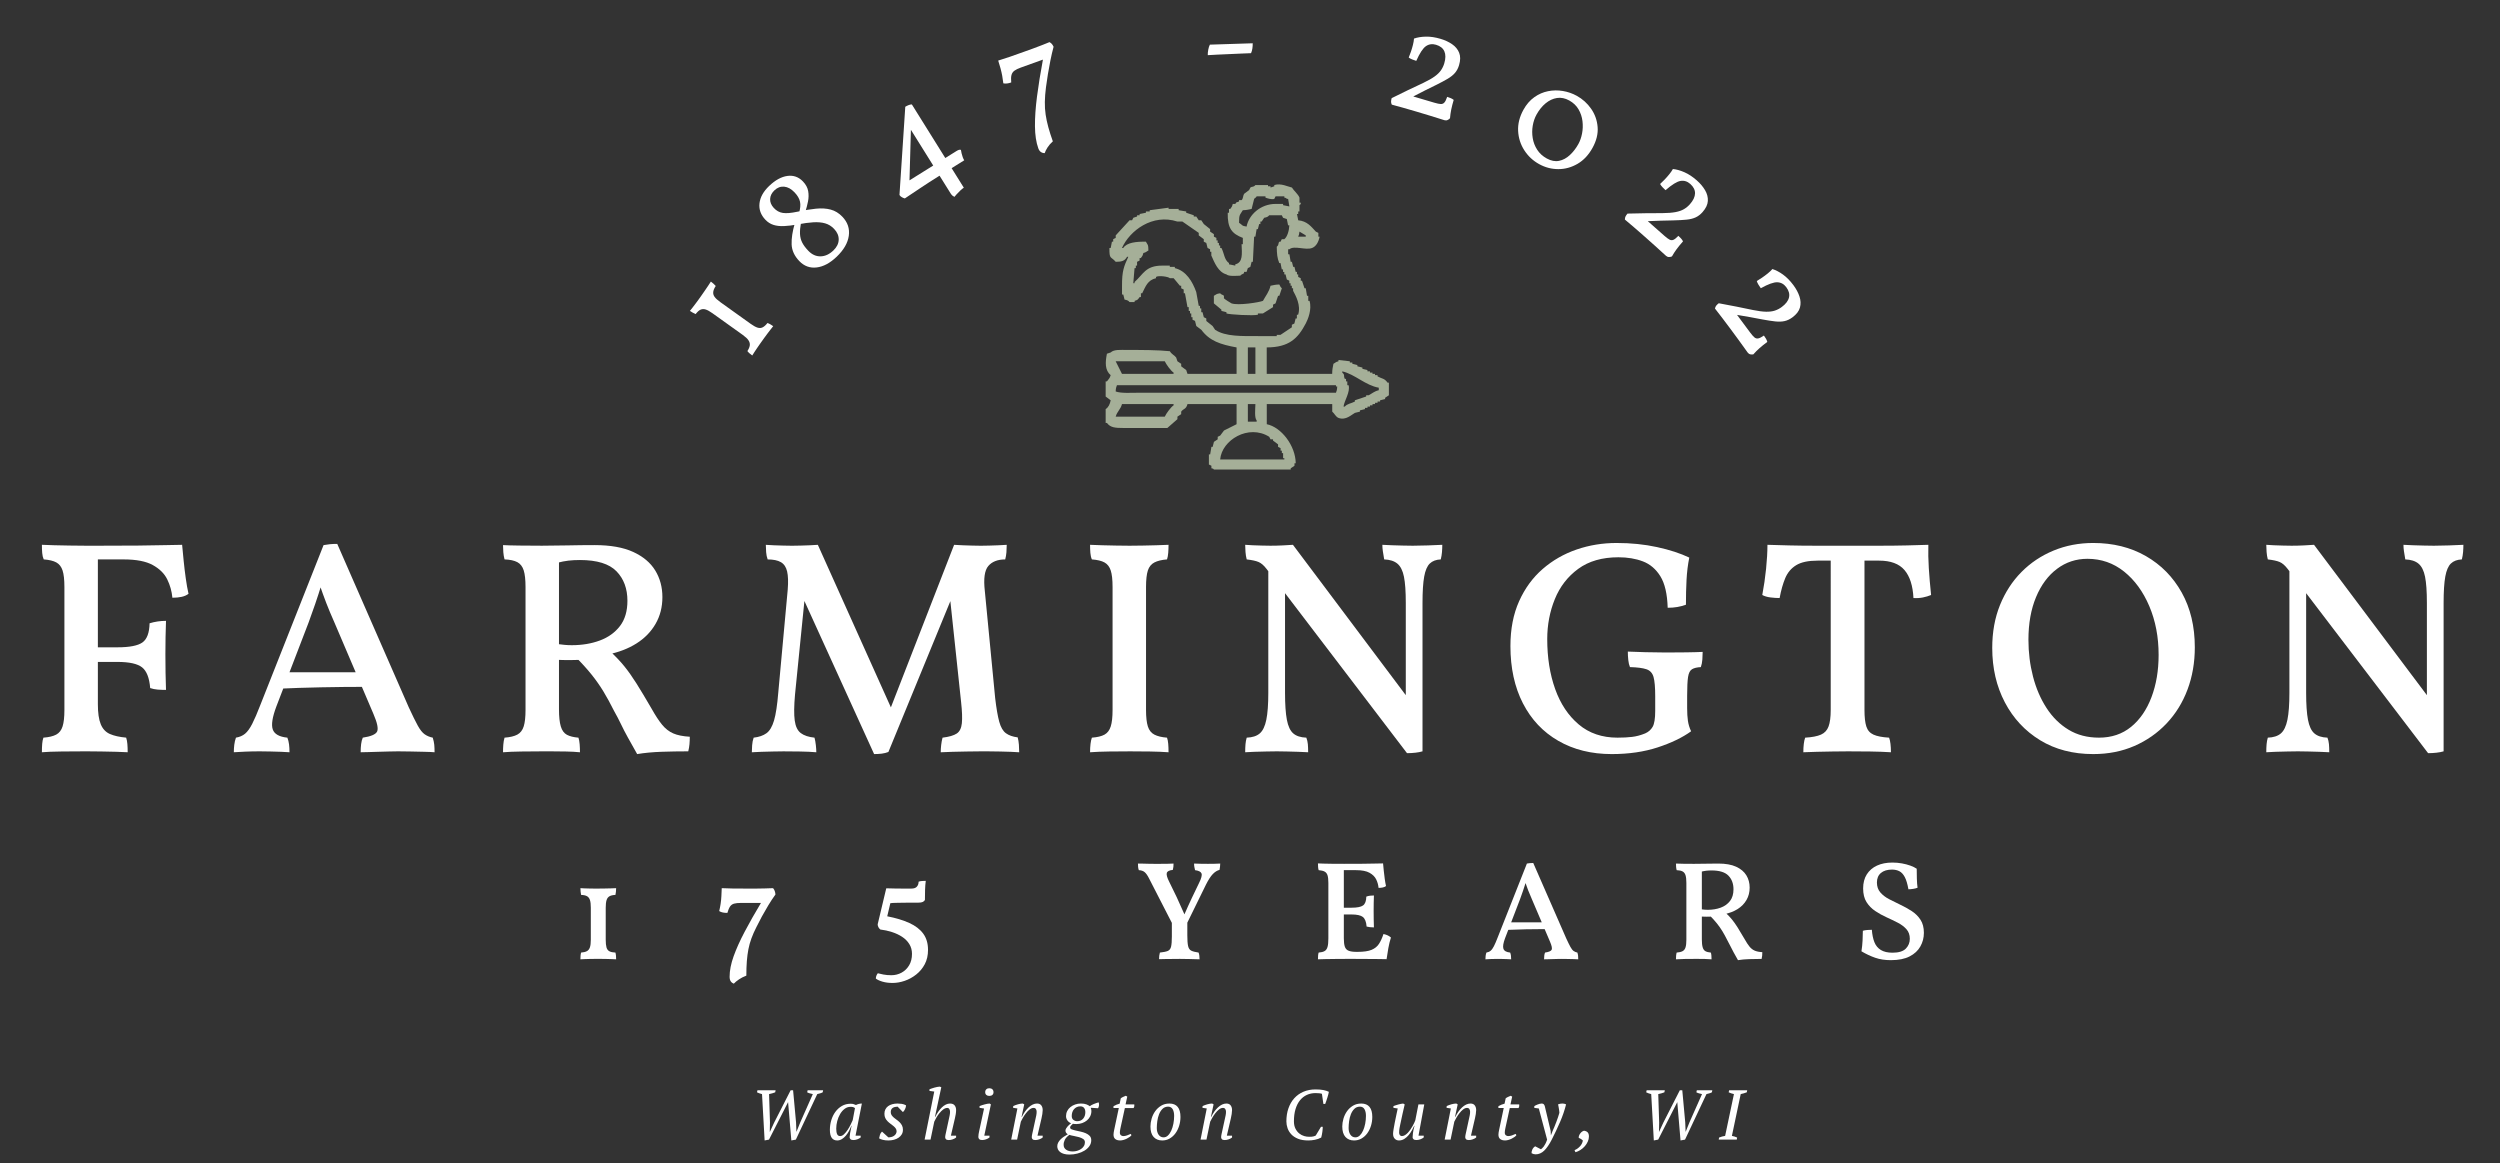
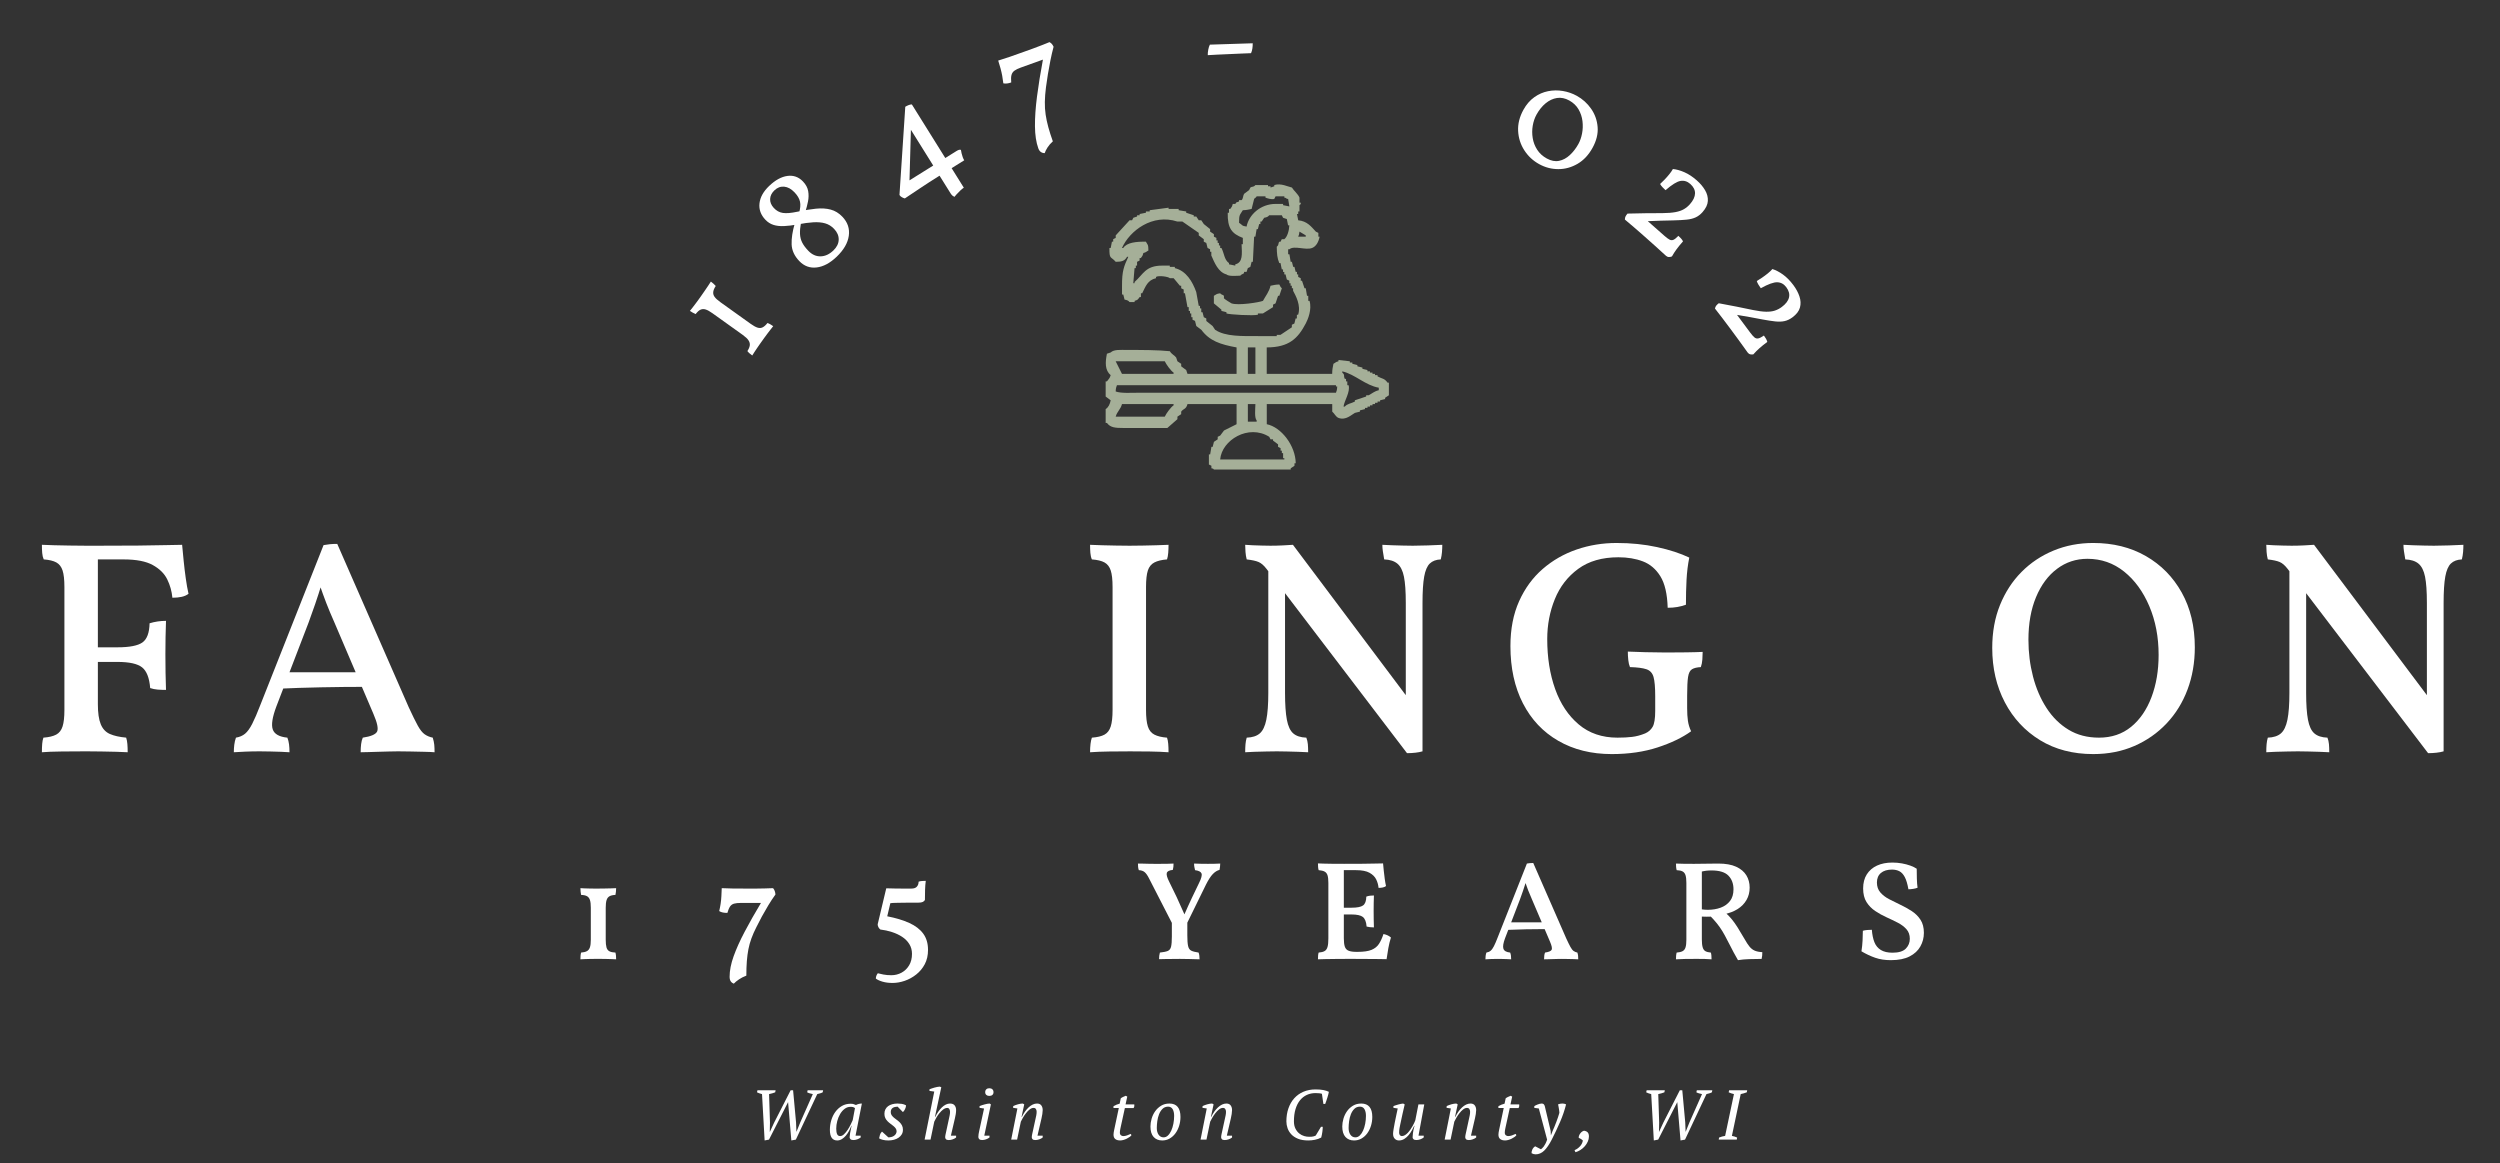
<svg xmlns="http://www.w3.org/2000/svg" version="1.1" x="0px" y="0px" width="462.24px" height="215.04px" viewBox="0 0 462.24 215.04" enable-background="new 0 0 462.24 215.04" xml:space="preserve">
  <rect x="0" y="0" width="462.24" height="215.04" fill="#333333" stroke="none" />
  <g id="FARMINGTON">
    <g>
      <path fill="#ffffff" d="M7.747,139.089c0-0.6,0.019-1.125,0.057-1.575c0.037-0.449,0.112-0.824,0.225-1.125    c1.012-0.074,1.8-0.262,2.362-0.562s0.956-0.807,1.181-1.519c0.225-0.712,0.337-1.725,0.337-3.037v-22.721    c0-1.35-0.113-2.371-0.337-3.065c-0.225-0.693-0.61-1.19-1.153-1.49c-0.544-0.3-1.321-0.487-2.334-0.563    c-0.15-0.337-0.244-0.731-0.281-1.181c-0.038-0.45-0.057-0.956-0.057-1.519c0.675,0.038,1.453,0.066,2.334,0.084    c0.881,0.02,1.809,0.038,2.784,0.056c0.974,0.02,1.912,0.028,2.812,0.028c0.899,0,1.706,0,2.418,0v29.301    c0,1.612,0.178,2.85,0.535,3.712c0.355,0.862,0.918,1.462,1.687,1.799c0.768,0.338,1.771,0.563,3.009,0.675    c0.112,0.338,0.187,0.731,0.225,1.182c0.037,0.45,0.056,0.956,0.056,1.519c-0.563-0.038-1.266-0.066-2.109-0.085    c-0.844-0.019-1.744-0.037-2.7-0.056c-0.956-0.02-1.903-0.028-2.84-0.028c-1.426,0-2.944,0.009-4.556,0.028    C9.791,138.967,8.571,139.013,7.747,139.089z M31.874,110.519c-0.112-1.199-0.431-2.334-0.956-3.402    c-0.525-1.068-1.416-1.949-2.671-2.643c-1.256-0.693-3.046-1.041-5.371-1.041h-6.355l1.35-2.531c2.999,0,5.54-0.009,7.62-0.028    c2.081-0.019,3.805-0.046,5.174-0.084c1.368-0.037,2.371-0.056,3.009-0.056c0.075,0.825,0.169,1.8,0.281,2.925    c0.112,1.125,0.243,2.221,0.394,3.29c0.149,1.069,0.318,2.016,0.506,2.84c-0.337,0.263-0.759,0.45-1.266,0.563    C33.083,110.463,32.511,110.519,31.874,110.519z M30.693,127.56c-0.563,0-1.079-0.019-1.547-0.057    c-0.469-0.036-0.928-0.131-1.378-0.281c-0.15-1.874-0.646-3.149-1.49-3.824s-2.372-1.012-4.583-1.012h-3.937v-2.7h3.937    c2.25,0,3.796-0.3,4.64-0.899s1.284-1.78,1.322-3.543c0.487-0.149,0.984-0.262,1.49-0.338c0.506-0.074,1.021-0.112,1.547-0.112    c-0.038,0.938-0.066,1.95-0.084,3.037c-0.02,1.088-0.028,2.137-0.028,3.149c0,1.088,0.009,2.222,0.028,3.402    C30.627,125.563,30.655,126.624,30.693,127.56z" />
      <path fill="#ffffff" d="M62.356,100.565l13.216,30.2c0.675,1.463,1.228,2.588,1.659,3.375c0.431,0.787,0.862,1.331,1.293,1.631    c0.431,0.301,0.928,0.506,1.49,0.618c0.149,0.488,0.244,0.929,0.281,1.322c0.037,0.394,0.056,0.854,0.056,1.378    c-0.413-0.038-1.04-0.066-1.884-0.085s-1.715-0.037-2.615-0.056c-0.9-0.02-1.65-0.028-2.25-0.028c-0.45,0-1.003,0.009-1.659,0.028    c-0.656,0.019-1.331,0.037-2.024,0.056c-0.694,0.019-1.322,0.037-1.884,0.057c-0.563,0.019-1.012,0.028-1.35,0.028    c0-0.524,0.028-1.021,0.084-1.49s0.159-0.872,0.309-1.21c1.499-0.225,2.381-0.599,2.644-1.124    c0.262-0.525,0.037-1.612-0.675-3.263l-7.199-16.871c-0.6-1.35-1.106-2.56-1.518-3.628c-0.413-1.068-0.863-2.314-1.35-3.739h0.563    c-0.45,1.462-0.872,2.765-1.265,3.908c-0.394,1.145-0.797,2.277-1.209,3.402l-5.961,15.522c-0.75,1.987-0.975,3.412-0.675,4.274    c0.3,0.862,1.2,1.368,2.7,1.518c0.149,0.376,0.253,0.788,0.309,1.237c0.056,0.45,0.084,0.938,0.084,1.463    c-0.413-0.038-0.938-0.066-1.575-0.085c-0.638-0.019-1.293-0.037-1.968-0.056c-0.675-0.02-1.332-0.028-1.969-0.028    c-0.938,0-1.837,0.019-2.699,0.057c-0.863,0.036-1.556,0.074-2.081,0.112c0-0.45,0.028-0.909,0.084-1.378s0.159-0.909,0.309-1.322    c0.675-0.112,1.237-0.355,1.688-0.73c0.45-0.375,0.89-0.984,1.321-1.828c0.431-0.844,0.928-1.996,1.491-3.459l11.698-29.582    c0.412-0.075,0.806-0.131,1.181-0.168C61.38,100.584,61.831,100.565,62.356,100.565z M66.799,124.298l0.619,2.699    c-2.512,0-5.184,0.028-8.014,0.084c-2.831,0.057-5.446,0.141-7.845,0.254l0.9-3.037H66.799z" />
-       <path fill="#ffffff" d="M117.808,139.426c-0.675-1.199-1.247-2.221-1.715-3.064c-0.469-0.844-0.891-1.659-1.265-2.446    c-0.375-0.788-0.807-1.612-1.293-2.475c-0.675-1.351-1.332-2.55-1.968-3.6c-0.638-1.05-1.369-2.09-2.193-3.121    c-0.825-1.031-1.856-2.166-3.093-3.403l1.743,0.676c-1.012,0.037-1.922,0.056-2.728,0.056c-0.807,0-1.603-0.019-2.39-0.056    l0.056-2.925c0.563,0.075,1.049,0.132,1.462,0.169c0.412,0.037,0.843,0.056,1.293,0.056c1.912,0,3.646-0.29,5.202-0.871    c1.555-0.581,2.792-1.472,3.712-2.672c0.918-1.199,1.378-2.756,1.378-4.668c0-2.249-0.675-4.067-2.025-5.455    c-1.35-1.387-3.599-2.081-6.749-2.081c-0.788,0-1.5,0.038-2.137,0.113c-0.638,0.075-1.313,0.206-2.025,0.394l0.281-0.9v28.008    c0,1.35,0.113,2.399,0.337,3.149c0.225,0.75,0.6,1.265,1.125,1.546c0.524,0.281,1.237,0.46,2.137,0.534    c0.112,0.338,0.187,0.751,0.225,1.237c0.037,0.488,0.056,0.976,0.056,1.463c-0.788-0.076-1.631-0.122-2.531-0.141    c-0.9-0.02-1.763-0.028-2.587-0.028c-0.825,0-1.518,0-2.081,0c-1.05,0-2.25,0.009-3.6,0.028c-1.35,0.019-2.494,0.064-3.431,0.141    c0-0.487,0.019-0.965,0.057-1.435c0.037-0.468,0.112-0.89,0.225-1.266c1.012-0.074,1.8-0.262,2.362-0.562s0.956-0.807,1.181-1.519    c0.225-0.712,0.337-1.725,0.337-3.037v-22.721c0-1.35-0.113-2.381-0.337-3.094c-0.225-0.711-0.619-1.218-1.181-1.519    c-0.563-0.299-1.35-0.468-2.362-0.506c-0.112-0.412-0.188-0.853-0.225-1.322c-0.038-0.468-0.057-0.909-0.057-1.322    c0.637,0.038,1.64,0.066,3.009,0.084c1.369,0.02,2.765,0.028,4.19,0.028c1.462,0,3.027-0.019,4.696-0.056    c1.668-0.037,3.346-0.057,5.033-0.057c2.925,0,5.305,0.422,7.143,1.266c1.836,0.844,3.196,1.988,4.078,3.431    c0.88,1.444,1.321,3.085,1.321,4.921c0,1.838-0.422,3.487-1.265,4.949c-0.844,1.462-2.025,2.671-3.543,3.627    c-1.518,0.956-3.309,1.641-5.371,2.053l0.45-0.675c1.049,0.976,1.94,1.912,2.671,2.813c0.731,0.899,1.481,1.96,2.25,3.178    c0.768,1.219,1.696,2.765,2.784,4.64c0.712,1.275,1.368,2.277,1.968,3.009c0.6,0.731,1.284,1.266,2.053,1.603    c0.768,0.338,1.79,0.544,3.065,0.619c0,0.487-0.019,0.947-0.056,1.378c-0.038,0.431-0.112,0.871-0.225,1.321    c-1.65,0-3.3,0.028-4.949,0.084C120.657,139.061,119.158,139.202,117.808,139.426z" />
-       <path fill="#ffffff" d="M161.619,139.426l-13.441-29.525h0.675l-1.856,18.503c-0.188,2.1-0.207,3.703-0.056,4.809    c0.149,1.106,0.524,1.884,1.125,2.334c0.6,0.449,1.443,0.73,2.531,0.843c0.112,0.413,0.197,0.882,0.253,1.406    c0.056,0.525,0.084,0.956,0.084,1.294c-0.863-0.076-1.866-0.122-3.009-0.141c-1.144-0.02-2.165-0.028-3.065-0.028    c-0.563,0-1.209,0.009-1.94,0.028c-0.731,0.019-1.444,0.037-2.137,0.056c-0.694,0.019-1.285,0.047-1.771,0.085    c0-0.338,0.018-0.769,0.056-1.294c0.037-0.524,0.131-0.993,0.281-1.406c0.974-0.112,1.762-0.384,2.362-0.815    c0.6-0.431,1.069-1.218,1.406-2.361s0.599-2.877,0.787-5.202l1.744-19.009c0.112-1.425,0.075-2.54-0.113-3.347    c-0.188-0.806-0.572-1.377-1.153-1.715c-0.582-0.337-1.397-0.506-2.446-0.506c-0.15-0.412-0.244-0.862-0.281-1.35    c-0.038-0.487-0.056-0.937-0.056-1.35c0.412,0.038,0.9,0.066,1.462,0.084c0.563,0.02,1.144,0.038,1.744,0.056    c0.599,0.02,1.143,0.028,1.631,0.028c0.525,0,1.069-0.009,1.631-0.028c0.563-0.019,1.115-0.037,1.659-0.056    c0.543-0.019,1.041-0.046,1.49-0.084l14.229,31.664h-1.35l12.316-31.664c0.487,0.038,1.021,0.066,1.603,0.084    c0.581,0.02,1.162,0.038,1.744,0.056c0.581,0.02,1.115,0.028,1.603,0.028c0.524,0,1.059-0.009,1.603-0.028    c0.543-0.019,1.087-0.037,1.631-0.056c0.543-0.019,1.059-0.046,1.547-0.084c0,0.45-0.02,0.91-0.056,1.378    c-0.038,0.469-0.113,0.91-0.225,1.322c-1.388,0-2.428,0.403-3.121,1.209c-0.694,0.807-0.91,2.354-0.647,4.64l1.912,19.797    c0.225,1.912,0.478,3.374,0.759,4.387c0.281,1.012,0.693,1.715,1.237,2.108c0.543,0.395,1.265,0.647,2.165,0.76    c0.113,0.413,0.188,0.863,0.225,1.35c0.037,0.487,0.056,0.956,0.056,1.406c-0.413-0.038-0.928-0.066-1.546-0.085    s-1.285-0.037-1.997-0.056c-0.713-0.02-1.397-0.028-2.053-0.028c-0.656,0-1.247,0-1.771,0c-0.713,0-1.51,0.009-2.39,0.028    c-0.881,0.019-1.744,0.037-2.587,0.056c-0.843,0.019-1.566,0.047-2.165,0.085c0-0.412,0.028-0.862,0.084-1.35    s0.141-0.938,0.253-1.351c1.2-0.149,2.071-0.402,2.615-0.759c0.543-0.355,0.862-0.993,0.956-1.912    c0.093-0.918,0.046-2.222-0.141-3.909l-2.137-20.077h0.731l-12.035,29.301c-0.375,0.149-0.787,0.253-1.237,0.31    C162.575,139.399,162.105,139.426,161.619,139.426z" />
      <path fill="#ffffff" d="M205.71,108.551c0-1.35-0.113-2.371-0.337-3.065c-0.225-0.693-0.61-1.19-1.153-1.49    c-0.544-0.3-1.321-0.487-2.334-0.563c-0.15-0.337-0.244-0.74-0.281-1.209c-0.038-0.468-0.057-0.965-0.057-1.49    c0.712,0.038,1.471,0.066,2.278,0.084c0.806,0.02,1.649,0.038,2.531,0.056c0.88,0.02,1.715,0.028,2.503,0.028    c0.824,0,1.649-0.009,2.475-0.028c0.824-0.019,1.631-0.037,2.418-0.056c0.788-0.019,1.556-0.046,2.306-0.084    c0,0.525-0.02,1.022-0.057,1.49c-0.038,0.469-0.112,0.872-0.225,1.209c-0.976,0.076-1.753,0.263-2.334,0.563    c-0.582,0.3-0.984,0.797-1.209,1.49c-0.225,0.694-0.337,1.715-0.337,3.065v22.721c0,1.313,0.113,2.325,0.337,3.037    c0.225,0.712,0.627,1.219,1.209,1.519c0.581,0.3,1.358,0.487,2.334,0.562c0.112,0.301,0.187,0.685,0.225,1.153    c0.037,0.47,0.057,0.984,0.057,1.547c-1.05-0.076-2.193-0.122-3.431-0.141c-1.237-0.02-2.456-0.028-3.656-0.028    c-1.237,0-2.531,0.009-3.88,0.028c-1.35,0.019-2.531,0.064-3.543,0.141c0-0.563,0.028-1.077,0.084-1.547    c0.056-0.469,0.141-0.853,0.253-1.153c1.013-0.074,1.79-0.262,2.334-0.562c0.543-0.3,0.928-0.807,1.153-1.519    c0.225-0.712,0.337-1.725,0.337-3.037V108.551z" />
      <path fill="#ffffff" d="M260.15,139.258l-25.982-34.082c-0.488-0.637-0.976-1.059-1.463-1.265    c-0.487-0.206-1.219-0.366-2.193-0.478c-0.112-0.412-0.188-0.872-0.225-1.378c-0.038-0.506-0.056-0.946-0.056-1.322    c0.375,0.038,0.834,0.066,1.377,0.084c0.543,0.02,1.105,0.038,1.688,0.056c0.581,0.02,1.115,0.028,1.603,0.028    c0.75,0,1.499-0.019,2.25-0.056c0.749-0.037,1.387-0.075,1.912-0.113l21.483,28.626L260.15,139.258z M230.231,139.089    c0-0.563,0.019-1.06,0.056-1.49c0.037-0.431,0.113-0.834,0.225-1.21c1.049-0.036,1.856-0.299,2.418-0.787    c0.562-0.486,0.965-1.33,1.209-2.53c0.243-1.2,0.365-2.85,0.365-4.949v-23.565l3.093,0.057v23.508c0,2.1,0.113,3.749,0.338,4.949    s0.619,2.044,1.181,2.53c0.563,0.488,1.368,0.751,2.419,0.787c0.149,0.376,0.243,0.779,0.281,1.21    c0.037,0.431,0.057,0.928,0.057,1.49c-0.563-0.038-1.191-0.066-1.885-0.085c-0.694-0.019-1.378-0.037-2.053-0.056    c-0.675-0.02-1.294-0.028-1.855-0.028c-0.526,0-1.173,0.009-1.94,0.028c-0.77,0.019-1.5,0.037-2.193,0.056    C231.252,139.023,230.681,139.051,230.231,139.089z M260.15,139.258l-0.225-6.355v-21.428c0-2.099-0.112-3.711-0.338-4.836    c-0.225-1.125-0.628-1.931-1.209-2.418c-0.582-0.487-1.397-0.75-2.446-0.787c-0.112-0.637-0.197-1.153-0.253-1.547    c-0.057-0.394-0.085-0.777-0.085-1.153c0.563,0.038,1.172,0.066,1.828,0.084c0.655,0.02,1.321,0.038,1.997,0.056    c0.675,0.02,1.273,0.028,1.799,0.028c0.824,0,1.753-0.019,2.784-0.056c1.031-0.037,1.921-0.075,2.672-0.113    c0,0.45-0.02,0.9-0.057,1.35c-0.038,0.45-0.112,0.899-0.225,1.35c-0.863,0.038-1.538,0.291-2.025,0.759    c-0.487,0.469-0.834,1.275-1.04,2.418c-0.206,1.145-0.31,2.766-0.31,4.865v27.445c-0.375,0.112-0.815,0.197-1.321,0.253    C261.191,139.23,260.675,139.258,260.15,139.258z" />
      <path fill="#ffffff" d="M298,139.426c-3.75,0-7.04-0.815-9.87-2.446c-2.831-1.631-5.015-3.945-6.552-6.945    c-1.538-2.999-2.306-6.524-2.306-10.573c0-3.149,0.534-5.914,1.603-8.295s2.521-4.368,4.358-5.962    c1.837-1.593,3.928-2.792,6.271-3.6c2.343-0.806,4.809-1.209,7.396-1.209c2.662,0,5.155,0.253,7.48,0.759    c2.324,0.506,4.311,1.153,5.961,1.94c-0.263,1.313-0.431,2.681-0.506,4.105c-0.075,1.425-0.112,2.962-0.112,4.612    c-0.525,0.188-1.06,0.329-1.603,0.422c-0.544,0.094-1.135,0.141-1.771,0.141c-0.076-2.55-0.526-4.489-1.351-5.821    c-0.825-1.33-1.903-2.25-3.233-2.756c-1.331-0.506-2.84-0.759-4.527-0.759c-3,0-5.475,0.712-7.424,2.137    c-1.95,1.425-3.394,3.29-4.33,5.597c-0.938,2.306-1.406,4.771-1.406,7.395c0,3.412,0.487,6.487,1.462,9.224    c0.975,2.737,2.428,4.921,4.359,6.552c1.93,1.631,4.32,2.446,7.17,2.446c1.013,0,1.912-0.046,2.7-0.141    c0.787-0.093,1.593-0.309,2.418-0.646c0.6-0.262,1.059-0.665,1.378-1.209c0.318-0.543,0.478-1.527,0.478-2.952v-2.7    c0-1.649-0.104-2.84-0.309-3.571c-0.207-0.73-0.647-1.209-1.322-1.434c-0.675-0.226-1.687-0.356-3.037-0.394    c-0.149-0.338-0.253-0.769-0.309-1.294c-0.057-0.524-0.085-1.049-0.085-1.574c0.788,0.037,1.865,0.075,3.234,0.112    c1.368,0.037,2.633,0.056,3.796,0.056c1.162,0,2.418-0.009,3.768-0.027c1.351-0.019,2.362-0.047,3.037-0.085    c0,0.413-0.019,0.882-0.056,1.406c-0.038,0.525-0.132,0.994-0.281,1.406c-0.713,0.037-1.257,0.168-1.631,0.394    c-0.376,0.225-0.619,0.703-0.731,1.434c-0.112,0.731-0.169,1.885-0.169,3.459v2.306c0,0.9,0.047,1.679,0.141,2.334    c0.094,0.656,0.29,1.304,0.591,1.94c-1.612,1.163-3.675,2.156-6.187,2.98C303.979,139.013,301.149,139.426,298,139.426z" />
-       <path fill="#ffffff" d="M336.074,103.658c-1.725,0-3.047,0.281-3.965,0.843c-0.919,0.563-1.594,1.359-2.024,2.39    c-0.432,1.032-0.778,2.259-1.041,3.684c-0.525,0-1.088-0.037-1.687-0.112c-0.601-0.075-1.106-0.225-1.519-0.45    c0.3-1.574,0.534-3.187,0.703-4.837c0.168-1.649,0.253-3.13,0.253-4.443c1.161,0.038,2.503,0.076,4.021,0.113    c1.519,0.038,3.187,0.056,5.006,0.056c1.818,0,3.759,0,5.82,0s4.012,0,5.85,0c1.836,0,3.533-0.019,5.09-0.056    c1.555-0.037,2.877-0.075,3.965-0.113c-0.038,1.388-0.01,2.832,0.084,4.331c0.093,1.5,0.233,3.149,0.422,4.949    c-0.45,0.188-0.947,0.338-1.49,0.45c-0.544,0.112-1.135,0.15-1.771,0.112c-0.112-2.286-0.666-4.012-1.659-5.174    c-0.994-1.162-2.559-1.743-4.696-1.743H336.074z M338.492,102.477h6.243v28.795c0,1.313,0.112,2.325,0.337,3.037    c0.226,0.712,0.666,1.219,1.322,1.519c0.655,0.3,1.621,0.487,2.896,0.562c0.112,0.301,0.196,0.685,0.253,1.153    c0.056,0.47,0.084,0.984,0.084,1.547c-1.2-0.076-2.475-0.122-3.824-0.141c-1.35-0.02-2.719-0.028-4.105-0.028    c-0.938,0-1.903,0.009-2.896,0.028c-0.994,0.019-1.95,0.037-2.868,0.056c-0.919,0.019-1.753,0.047-2.503,0.085    c0-0.563,0.028-1.077,0.085-1.547c0.056-0.469,0.141-0.853,0.253-1.153c1.274-0.074,2.249-0.262,2.925-0.562    c0.675-0.3,1.143-0.807,1.405-1.519c0.262-0.712,0.394-1.725,0.394-3.037V102.477z" />
      <path fill="#ffffff" d="M387.027,139.426c-3.749,0-7.021-0.853-9.813-2.559c-2.794-1.706-4.969-4.04-6.523-7.002    c-1.557-2.961-2.334-6.317-2.334-10.066c0-2.925,0.478-5.568,1.434-7.93c0.956-2.362,2.278-4.396,3.965-6.103    c1.688-1.706,3.665-3.027,5.934-3.965c2.268-0.937,4.715-1.406,7.339-1.406c3.675,0,6.918,0.807,9.729,2.418    c2.813,1.612,5.024,3.862,6.637,6.749c1.611,2.888,2.418,6.263,2.418,10.123c0,2.813-0.449,5.419-1.35,7.817    c-0.899,2.4-2.193,4.49-3.88,6.271c-1.688,1.781-3.676,3.168-5.962,4.161C392.333,138.929,389.802,139.426,387.027,139.426z     M388.097,136.389c2.324,0,4.302-0.665,5.933-1.996c1.631-1.33,2.887-3.158,3.769-5.483c0.88-2.324,1.321-4.93,1.321-7.817    c0-3.299-0.572-6.299-1.715-8.998c-1.145-2.699-2.7-4.837-4.668-6.412c-1.969-1.575-4.228-2.362-6.777-2.362    c-2.1,0-3.975,0.619-5.624,1.856c-1.65,1.237-2.943,2.981-3.88,5.23c-0.938,2.25-1.406,4.875-1.406,7.874    c0,2.361,0.281,4.631,0.844,6.805c0.563,2.175,1.396,4.115,2.502,5.82c1.105,1.707,2.465,3.047,4.078,4.021    C384.084,135.903,385.959,136.389,388.097,136.389z" />
      <path fill="#ffffff" d="M448.947,139.258l-25.982-34.082c-0.488-0.637-0.976-1.059-1.463-1.265    c-0.487-0.206-1.219-0.366-2.193-0.478c-0.112-0.412-0.188-0.872-0.225-1.378c-0.038-0.506-0.057-0.946-0.057-1.322    c0.375,0.038,0.834,0.066,1.378,0.084c0.544,0.02,1.105,0.038,1.688,0.056c0.581,0.02,1.115,0.028,1.603,0.028    c0.75,0,1.5-0.019,2.25-0.056c0.75-0.037,1.387-0.075,1.912-0.113l21.483,28.626L448.947,139.258z M419.027,139.089    c0-0.563,0.019-1.06,0.057-1.49c0.037-0.431,0.112-0.834,0.225-1.21c1.05-0.036,1.856-0.299,2.419-0.787    c0.563-0.486,0.965-1.33,1.209-2.53c0.243-1.2,0.365-2.85,0.365-4.949v-23.565l3.094,0.057v23.508c0,2.1,0.112,3.749,0.337,4.949    c0.226,1.2,0.619,2.044,1.182,2.53c0.563,0.488,1.368,0.751,2.418,0.787c0.149,0.376,0.243,0.779,0.281,1.21    c0.037,0.431,0.057,0.928,0.057,1.49c-0.563-0.038-1.191-0.066-1.885-0.085c-0.694-0.019-1.378-0.037-2.053-0.056    c-0.675-0.02-1.293-0.028-1.855-0.028c-0.525,0-1.173,0.009-1.94,0.028c-0.769,0.019-1.5,0.037-2.193,0.056    C420.049,139.023,419.478,139.051,419.027,139.089z M448.947,139.258l-0.225-6.355v-21.428c0-2.099-0.112-3.711-0.338-4.836    c-0.225-1.125-0.628-1.931-1.209-2.418c-0.582-0.487-1.397-0.75-2.446-0.787c-0.112-0.637-0.197-1.153-0.253-1.547    c-0.057-0.394-0.085-0.777-0.085-1.153c0.563,0.038,1.172,0.066,1.828,0.084c0.655,0.02,1.321,0.038,1.997,0.056    c0.675,0.02,1.273,0.028,1.799,0.028c0.824,0,1.753-0.019,2.784-0.056c1.031-0.037,1.921-0.075,2.672-0.113    c0,0.45-0.02,0.9-0.057,1.35c-0.038,0.45-0.112,0.899-0.225,1.35c-0.863,0.038-1.538,0.291-2.025,0.759    c-0.487,0.469-0.834,1.275-1.04,2.418c-0.206,1.145-0.31,2.766-0.31,4.865v27.445c-0.375,0.112-0.815,0.197-1.321,0.253    C449.988,139.23,449.472,139.258,448.947,139.258z" />
    </g>
  </g>
  <g id="_x31_75_YEARS">
    <g>
      <path fill="#ffffff" d="M111.996,173.734c0,0.623,0.047,1.104,0.143,1.442c0.095,0.338,0.277,0.576,0.546,0.715    c0.269,0.14,0.637,0.217,1.105,0.234c0.052,0.19,0.086,0.39,0.104,0.598c0.017,0.208,0.026,0.425,0.026,0.65    c-0.26-0.018-0.542-0.03-0.845-0.039c-0.304-0.009-0.611-0.018-0.923-0.026s-0.607-0.013-0.884-0.013c-0.277,0-0.494,0-0.65,0    c-0.226,0-0.481,0-0.767,0s-0.581,0.004-0.884,0.013s-0.594,0.018-0.871,0.026c-0.278,0.009-0.538,0.021-0.78,0.039    c0-0.226,0.009-0.446,0.026-0.663s0.052-0.411,0.104-0.585c0.451-0.034,0.806-0.121,1.066-0.26    c0.26-0.139,0.446-0.373,0.559-0.702s0.169-0.797,0.169-1.404v-5.928c0-0.606-0.052-1.074-0.156-1.404    c-0.104-0.329-0.282-0.567-0.533-0.715s-0.62-0.229-1.105-0.247c-0.035-0.173-0.065-0.368-0.091-0.585s-0.039-0.438-0.039-0.663    c0.208,0.018,0.455,0.03,0.741,0.039c0.286,0.009,0.589,0.018,0.91,0.026s0.624,0.013,0.91,0.013s0.533,0,0.741,0    c0.364,0,0.75-0.004,1.157-0.013s0.797-0.018,1.17-0.026s0.698-0.021,0.975-0.039c0,0.243-0.013,0.468-0.039,0.676    s-0.056,0.399-0.091,0.572c-0.468,0.018-0.832,0.1-1.092,0.247c-0.26,0.147-0.442,0.386-0.546,0.715    c-0.104,0.33-0.156,0.798-0.156,1.404V173.734z" />
      <path fill="#ffffff" d="M135.682,181.872c-0.243-0.087-0.434-0.23-0.572-0.429c-0.139-0.2-0.208-0.481-0.208-0.846    c0-1.144,0.247-2.404,0.741-3.783c0.494-1.378,1.174-2.89,2.041-4.536c0.866-1.646,1.872-3.424,3.016-5.33h-3.718    c-0.52,0-0.936,0.043-1.248,0.13s-0.559,0.26-0.741,0.52c-0.182,0.26-0.351,0.659-0.507,1.196c-0.312,0-0.594-0.026-0.845-0.078    c-0.251-0.052-0.473-0.139-0.663-0.26c0.104-0.434,0.19-0.875,0.26-1.326c0.069-0.45,0.117-0.919,0.143-1.404    c0.026-0.484,0.048-0.987,0.065-1.508c0.676,0.035,1.361,0.057,2.054,0.065c0.693,0.009,1.568,0.013,2.626,0.013    c0.606,0,1.174,0,1.703,0c0.528,0,1.044-0.009,1.547-0.026c0.502-0.017,1.022-0.034,1.56-0.052    c0.139,0.156,0.243,0.334,0.312,0.533c0.069,0.199,0.112,0.412,0.13,0.637c-0.451,0.624-0.888,1.287-1.313,1.989    s-0.823,1.396-1.196,2.08c-0.373,0.685-0.707,1.33-1.001,1.937c-0.382,0.746-0.694,1.452-0.936,2.119    c-0.243,0.668-0.429,1.339-0.559,2.016c-0.13,0.676-0.226,1.408-0.286,2.196c-0.061,0.789-0.091,1.678-0.091,2.665    c-0.503,0.19-0.954,0.42-1.352,0.689C136.245,181.347,135.924,181.612,135.682,181.872z" />
      <path fill="#ffffff" d="M163.865,164.244c0.606,0.018,1.152,0.03,1.638,0.039c0.485,0.009,0.966,0.013,1.443,0.013    c0.477,0,0.992,0,1.547,0c0.485,0,0.832-0.121,1.04-0.364c0.208-0.242,0.312-0.546,0.312-0.91c0.173-0.068,0.386-0.112,0.637-0.13    c0.251-0.017,0.481-0.025,0.689-0.025c-0.07,0.52-0.113,1.079-0.13,1.677s-0.026,1.218-0.026,1.859    c-0.087,0.155-0.221,0.277-0.403,0.363c-0.182,0.087-0.447,0.13-0.793,0.13c-0.347,0-0.771,0-1.274,0    c-0.503,0-1.019,0.005-1.547,0.014s-1.01,0.018-1.443,0.025c-0.434,0.009-0.746,0.031-0.936,0.065l-0.572,2.418    c1.594,0.312,2.955,0.724,4.082,1.235c1.126,0.511,1.984,1.17,2.574,1.976s0.884,1.807,0.884,3.003c0,1.006-0.2,1.885-0.598,2.639    c-0.399,0.754-0.928,1.392-1.586,1.911c-0.659,0.521-1.37,0.91-2.132,1.17c-0.763,0.261-1.508,0.391-2.236,0.391    c-0.693,0-1.309-0.078-1.846-0.234c-0.538-0.156-0.954-0.347-1.248-0.572c0-0.173,0.03-0.342,0.091-0.507    c0.061-0.165,0.151-0.325,0.273-0.48c0.225,0.068,0.563,0.146,1.014,0.233c0.45,0.087,0.944,0.13,1.482,0.13    c0.693,0,1.33-0.16,1.911-0.48c0.581-0.321,1.044-0.776,1.391-1.365c0.347-0.59,0.52-1.291,0.52-2.105    c0-0.677-0.165-1.278-0.494-1.808c-0.33-0.528-0.771-0.975-1.326-1.339s-1.183-0.658-1.885-0.884    c-0.702-0.226-1.417-0.381-2.145-0.468c-0.156-0.121-0.278-0.269-0.364-0.442c-0.087-0.173-0.13-0.347-0.13-0.521L163.865,164.244    z" />
      <path fill="#ffffff" d="M219.115,171.446h-2.028l-4.628-9.022c-0.277-0.555-0.55-0.944-0.819-1.17    c-0.269-0.225-0.628-0.347-1.079-0.364c-0.069-0.208-0.113-0.411-0.13-0.61c-0.018-0.199-0.026-0.403-0.026-0.611    c0.26,0,0.559,0.005,0.897,0.013c0.338,0.009,0.685,0.018,1.04,0.026c0.355,0.009,0.697,0.013,1.027,0.013    c0.329,0,0.724,0,1.183,0c0.459,0,0.91-0.004,1.352-0.013c0.442-0.009,0.801-0.021,1.079-0.039c0,0.226-0.009,0.425-0.026,0.598    c-0.018,0.174-0.052,0.364-0.104,0.572c-0.659,0.069-1.031,0.26-1.118,0.572c-0.087,0.312,0.052,0.832,0.416,1.56    c0.433,0.85,0.905,1.82,1.417,2.912c0.511,1.092,1.018,2.219,1.521,3.38h-0.182c0.52-1.196,1.018-2.296,1.495-3.302    c0.476-1.005,0.905-1.898,1.287-2.678c0.433-0.867,0.589-1.46,0.468-1.781c-0.122-0.32-0.52-0.524-1.196-0.611    c-0.052-0.208-0.095-0.407-0.13-0.598s-0.052-0.398-0.052-0.624c0.329,0.018,0.741,0.03,1.235,0.039s0.94,0.013,1.339,0.013    c0.398,0,0.797-0.004,1.196-0.013c0.398-0.009,0.754-0.021,1.066-0.039c0,0.208-0.013,0.403-0.039,0.585s-0.057,0.377-0.091,0.585    c-0.434,0.104-0.85,0.364-1.248,0.78c-0.399,0.416-0.815,1.058-1.248,1.924L219.115,171.446z M219.531,170.431v2.496    c0,0.901,0.047,1.564,0.143,1.989c0.095,0.425,0.29,0.711,0.585,0.857c0.294,0.148,0.745,0.265,1.352,0.352    c0.069,0.174,0.117,0.364,0.143,0.572c0.026,0.208,0.039,0.434,0.039,0.676c-0.589-0.018-1.205-0.035-1.846-0.052    c-0.642-0.018-1.24-0.026-1.794-0.026c-0.434,0-0.893,0.004-1.378,0.013s-0.949,0.014-1.391,0.014    c-0.442,0-0.802,0.008-1.079,0.025c0-0.225,0.013-0.441,0.039-0.649s0.065-0.398,0.117-0.572c0.659-0.069,1.144-0.169,1.456-0.299    s0.516-0.395,0.611-0.793c0.095-0.398,0.143-1.015,0.143-1.847v-2.756H219.531z" />
      <path fill="#ffffff" d="M243.685,159.641c0.277,0.018,0.629,0.031,1.054,0.039c0.424,0.009,0.875,0.018,1.352,0.026    s0.927,0.013,1.353,0.013c0.424,0,0.767,0,1.026,0v13.78c0,0.659,0.061,1.17,0.183,1.534c0.121,0.363,0.354,0.615,0.701,0.754    s0.823,0.208,1.431,0.208l-0.156,1.3c-0.485,0-1.053,0-1.703,0c-0.649,0-1.317,0.004-2.002,0.013s-1.313,0.018-1.885,0.026    s-1.023,0.021-1.353,0.039c0-0.26,0.009-0.498,0.026-0.715s0.052-0.395,0.104-0.533c0.468-0.034,0.832-0.126,1.092-0.273    c0.26-0.146,0.441-0.402,0.546-0.767c0.104-0.364,0.156-0.893,0.156-1.586v-10.244c0-0.624-0.053-1.096-0.156-1.417    c-0.104-0.32-0.286-0.55-0.546-0.689c-0.26-0.138-0.624-0.225-1.092-0.26c-0.053-0.155-0.087-0.347-0.104-0.571    C243.693,160.092,243.685,159.867,243.685,159.641z M255.723,159.641c0.035,0.382,0.078,0.832,0.13,1.353    c0.053,0.52,0.113,1.026,0.183,1.521s0.146,0.933,0.233,1.313c-0.155,0.121-0.351,0.208-0.585,0.26    c-0.233,0.052-0.498,0.078-0.793,0.078c-0.052-0.555-0.199-1.079-0.441-1.573c-0.243-0.494-0.654-0.901-1.235-1.222    s-1.408-0.481-2.482-0.481h-2.887l0.599-1.17c1.352,0,2.513-0.004,3.483-0.013s1.769-0.021,2.393-0.039    S255.411,159.641,255.723,159.641z M254.033,165.57c-0.018,0.433-0.03,0.896-0.039,1.391s-0.013,0.984-0.013,1.469    c0,0.503,0.004,1.023,0.013,1.561s0.021,1.031,0.039,1.481c-0.26,0-0.499-0.013-0.715-0.039c-0.218-0.025-0.43-0.064-0.638-0.117    c-0.069-0.866-0.299-1.455-0.688-1.768c-0.391-0.312-1.097-0.468-2.119-0.468h-1.82v-1.248h1.82c1.04,0,1.755-0.139,2.145-0.416    c0.391-0.277,0.594-0.823,0.611-1.638c0.242-0.087,0.477-0.144,0.702-0.169C253.556,165.583,253.79,165.57,254.033,165.57z     M255.801,172.694c0.313,0.069,0.576,0.155,0.793,0.26c0.217,0.104,0.412,0.233,0.585,0.39c-0.19,0.59-0.351,1.244-0.48,1.963    c-0.13,0.72-0.238,1.4-0.325,2.041c-0.364-0.018-0.845-0.025-1.443-0.025c-0.598,0-1.266-0.005-2.002-0.014    s-1.504-0.013-2.301-0.013l0.156-1.3h0.208c1.144,0,2.015-0.126,2.613-0.377c0.598-0.251,1.053-0.62,1.364-1.105    C255.281,174.029,255.558,173.421,255.801,172.694z" />
      <path fill="#ffffff" d="M283.491,159.563l6.109,13.963c0.313,0.676,0.567,1.195,0.768,1.56c0.198,0.364,0.398,0.615,0.598,0.754    s0.429,0.234,0.688,0.286c0.069,0.226,0.113,0.429,0.131,0.611c0.017,0.182,0.025,0.395,0.025,0.637    c-0.19-0.018-0.48-0.03-0.871-0.039c-0.39-0.009-0.793-0.018-1.209-0.026s-0.763-0.013-1.04-0.013    c-0.208,0-0.464,0.004-0.767,0.013c-0.304,0.009-0.615,0.018-0.937,0.026c-0.32,0.009-0.61,0.017-0.87,0.026    c-0.261,0.008-0.469,0.013-0.624,0.013c0-0.242,0.013-0.473,0.038-0.689c0.026-0.216,0.074-0.402,0.144-0.559    c0.693-0.104,1.101-0.277,1.222-0.521c0.121-0.242,0.018-0.745-0.312-1.508l-3.328-7.8c-0.277-0.624-0.512-1.183-0.702-1.677    s-0.398-1.07-0.624-1.729h0.26c-0.208,0.677-0.402,1.278-0.585,1.808c-0.182,0.528-0.368,1.053-0.559,1.572l-2.756,7.177    c-0.348,0.919-0.451,1.577-0.313,1.976c0.139,0.399,0.555,0.633,1.248,0.702c0.069,0.174,0.117,0.364,0.144,0.572    c0.025,0.208,0.039,0.434,0.039,0.676c-0.191-0.018-0.434-0.03-0.729-0.039s-0.598-0.018-0.91-0.026    c-0.312-0.009-0.615-0.013-0.91-0.013c-0.433,0-0.849,0.009-1.248,0.026c-0.398,0.017-0.719,0.034-0.962,0.052    c0-0.208,0.014-0.42,0.039-0.637c0.026-0.217,0.074-0.421,0.144-0.611c0.312-0.052,0.571-0.165,0.779-0.338    s0.412-0.455,0.611-0.845c0.199-0.391,0.429-0.924,0.689-1.6l5.407-13.676c0.191-0.034,0.373-0.061,0.547-0.078    C283.04,159.573,283.248,159.563,283.491,159.563z M285.545,170.536l0.286,1.248c-1.162,0-2.396,0.013-3.705,0.039    c-1.31,0.025-2.519,0.064-3.627,0.116l0.416-1.403H285.545z" />
      <path fill="#ffffff" d="M321.347,177.53c-0.313-0.555-0.577-1.027-0.793-1.417c-0.218-0.391-0.412-0.768-0.585-1.132    c-0.174-0.363-0.373-0.744-0.599-1.144c-0.312-0.624-0.615-1.179-0.91-1.664s-0.633-0.966-1.014-1.443    c-0.382-0.477-0.858-1.001-1.43-1.572l0.806,0.312c-0.468,0.018-0.889,0.026-1.261,0.026c-0.373,0-0.741-0.009-1.105-0.026    l0.026-1.352c0.26,0.035,0.485,0.061,0.676,0.078c0.19,0.017,0.39,0.025,0.598,0.025c0.885,0,1.686-0.134,2.405-0.402    s1.291-0.681,1.716-1.235s0.638-1.274,0.638-2.158c0-1.04-0.313-1.881-0.937-2.521c-0.624-0.642-1.664-0.962-3.12-0.962    c-0.363,0-0.693,0.017-0.987,0.052c-0.295,0.035-0.607,0.096-0.937,0.182l0.13-0.416v12.948c0,0.624,0.053,1.109,0.156,1.456    c0.104,0.347,0.277,0.585,0.52,0.715c0.243,0.13,0.572,0.213,0.988,0.247c0.052,0.156,0.087,0.347,0.104,0.572    c0.017,0.226,0.025,0.45,0.025,0.676c-0.363-0.035-0.754-0.057-1.17-0.065s-0.814-0.013-1.195-0.013c-0.382,0-0.702,0-0.963,0    c-0.485,0-1.04,0.004-1.663,0.013c-0.624,0.009-1.153,0.03-1.587,0.065c0-0.226,0.009-0.446,0.026-0.663s0.052-0.411,0.104-0.585    c0.468-0.034,0.832-0.121,1.092-0.26s0.441-0.373,0.546-0.702c0.104-0.329,0.156-0.797,0.156-1.404v-10.504    c0-0.624-0.053-1.101-0.156-1.43c-0.104-0.329-0.286-0.563-0.546-0.702s-0.624-0.217-1.092-0.234    c-0.053-0.19-0.087-0.394-0.104-0.61s-0.026-0.421-0.026-0.611c0.295,0.018,0.759,0.03,1.392,0.039s1.278,0.013,1.937,0.013    c0.677,0,1.399-0.009,2.171-0.025c0.771-0.018,1.548-0.026,2.327-0.026c1.353,0,2.453,0.195,3.303,0.585    c0.849,0.39,1.478,0.919,1.885,1.586c0.407,0.668,0.61,1.426,0.61,2.275c0,0.849-0.194,1.611-0.585,2.288    c-0.39,0.676-0.936,1.234-1.638,1.677c-0.702,0.441-1.53,0.758-2.483,0.949l0.208-0.313c0.485,0.451,0.897,0.884,1.235,1.3    s0.685,0.906,1.04,1.47s0.784,1.278,1.287,2.145c0.329,0.59,0.633,1.053,0.91,1.391c0.277,0.339,0.594,0.585,0.949,0.741    c0.354,0.156,0.827,0.252,1.417,0.286c0,0.226-0.01,0.438-0.026,0.637c-0.018,0.2-0.052,0.403-0.104,0.611    c-0.763,0-1.525,0.013-2.287,0.039C322.663,177.361,321.971,177.425,321.347,177.53z" />
      <path fill="#ffffff" d="M349.608,177.53c-1.075,0-2.037-0.147-2.886-0.442c-0.85-0.295-1.699-0.693-2.548-1.196    c0.104-0.658,0.173-1.326,0.208-2.002c0.034-0.676,0.052-1.273,0.052-1.794c0.225-0.069,0.494-0.117,0.806-0.143    c0.313-0.026,0.599-0.039,0.858-0.039c0.069,0.919,0.229,1.689,0.48,2.313s0.65,1.102,1.196,1.431s1.261,0.494,2.146,0.494    c1.144,0,1.963-0.252,2.457-0.755c0.493-0.502,0.74-1.108,0.74-1.819s-0.208-1.3-0.624-1.769    c-0.416-0.468-0.953-0.871-1.611-1.209c-0.659-0.338-1.353-0.671-2.08-1.001c-0.729-0.329-1.422-0.715-2.08-1.156    c-0.659-0.442-1.196-0.992-1.612-1.651c-0.416-0.658-0.624-1.499-0.624-2.522c0-1.022,0.226-1.889,0.676-2.6    c0.451-0.711,1.079-1.252,1.886-1.625c0.806-0.372,1.755-0.559,2.847-0.559c0.606,0,1.196,0.052,1.768,0.155    c0.572,0.104,1.097,0.243,1.573,0.416c0.477,0.174,0.862,0.364,1.157,0.572c0,0.537,0.009,1.144,0.026,1.82    c0.017,0.676,0.061,1.239,0.13,1.689c-0.208,0.087-0.473,0.156-0.793,0.208c-0.321,0.052-0.62,0.078-0.897,0.078    c-0.174-0.988-0.398-1.742-0.676-2.262c-0.277-0.521-0.611-0.88-1.001-1.079c-0.391-0.199-0.845-0.299-1.365-0.299    c-0.867,0-1.547,0.208-2.041,0.624s-0.741,1.005-0.741,1.768c0,0.729,0.208,1.335,0.624,1.82s0.953,0.901,1.612,1.248    c0.658,0.347,1.356,0.693,2.093,1.04s1.438,0.736,2.106,1.17c0.667,0.434,1.209,0.971,1.625,1.612    c0.416,0.641,0.624,1.447,0.624,2.418c0,0.901-0.217,1.737-0.65,2.509s-1.097,1.387-1.989,1.846S351.029,177.53,349.608,177.53z" />
    </g>
  </g>
  <g id="_x31_847_-_2022">
    <g>
      <path fill="#ffffff" d="M138.795,59.875c0.501,0.358,0.924,0.593,1.271,0.702c0.346,0.11,0.664,0.091,0.954-0.058    s0.583-0.414,0.881-0.798c0.185,0.063,0.366,0.147,0.543,0.251c0.178,0.104,0.351,0.216,0.518,0.335    c-0.178,0.217-0.361,0.448-0.547,0.693c-0.187,0.245-0.374,0.49-0.561,0.735c-0.187,0.245-0.359,0.478-0.516,0.698    c-0.158,0.22-0.285,0.398-0.383,0.535c-0.142,0.197-0.296,0.414-0.464,0.649c-0.168,0.236-0.333,0.474-0.494,0.714    c-0.161,0.241-0.319,0.478-0.474,0.711c-0.156,0.233-0.302,0.461-0.438,0.685c-0.167-0.119-0.328-0.246-0.485-0.381    c-0.156-0.135-0.293-0.279-0.413-0.434c0.256-0.39,0.405-0.743,0.446-1.058c0.042-0.314-0.04-0.625-0.245-0.933    c-0.205-0.307-0.558-0.64-1.059-0.998l-5.602-4.008c-0.501-0.358-0.921-0.59-1.259-0.694c-0.338-0.104-0.651-0.093-0.938,0.035    c-0.286,0.128-0.589,0.399-0.909,0.813c-0.159-0.067-0.333-0.152-0.524-0.254c-0.19-0.102-0.37-0.213-0.537-0.333    c0.146-0.171,0.306-0.372,0.482-0.602c0.176-0.229,0.357-0.467,0.544-0.712c0.187-0.245,0.364-0.485,0.533-0.721    s0.318-0.444,0.448-0.626c0.228-0.319,0.455-0.644,0.681-0.976c0.226-0.332,0.441-0.648,0.645-0.95    c0.204-0.301,0.386-0.579,0.544-0.833c0.198,0.141,0.368,0.28,0.511,0.417s0.272,0.27,0.387,0.397    c-0.267,0.406-0.42,0.772-0.46,1.1c-0.039,0.328,0.045,0.635,0.253,0.921s0.563,0.609,1.063,0.968L138.795,59.875z" />
      <path fill="#ffffff" d="M148.101,41.19c-0.149,0.789-0.21,1.474-0.184,2.055c0.027,0.582,0.16,1.113,0.401,1.593    c0.24,0.481,0.619,0.991,1.135,1.53c0.671,0.702,1.426,1.045,2.265,1.03c0.839-0.015,1.629-0.377,2.371-1.087    c0.634-0.606,0.962-1.269,0.984-1.988c0.022-0.719-0.263-1.389-0.857-2.009c-0.478-0.499-1.028-0.837-1.651-1.017    c-0.623-0.179-1.351-0.244-2.184-0.196c-0.833,0.048-1.792,0.179-2.88,0.393c-0.968,0.177-1.818,0.28-2.552,0.31    c-0.733,0.03-1.378-0.043-1.936-0.221c-0.557-0.177-1.049-0.488-1.475-0.933c-0.864-0.903-1.235-1.918-1.111-3.044    c0.124-1.126,0.718-2.199,1.783-3.219c1.133-1.084,2.259-1.703,3.378-1.857c1.119-0.153,2.079,0.188,2.879,1.024    c0.529,0.553,0.849,1.144,0.961,1.773c0.112,0.63,0.101,1.273-0.032,1.93c-0.133,0.657-0.299,1.301-0.498,1.93l-1.173,0.232    c0.256-0.839,0.321-1.547,0.195-2.125s-0.467-1.156-1.021-1.735c-0.607-0.634-1.243-0.981-1.908-1.042    c-0.666-0.061-1.268,0.167-1.807,0.683c-0.499,0.478-0.761,1.007-0.788,1.587c-0.025,0.581,0.193,1.127,0.657,1.638    c0.49,0.539,1.057,0.855,1.702,0.948c0.645,0.094,1.524,0.021,2.639-0.219c1.287-0.275,2.443-0.464,3.468-0.568    c1.026-0.103,1.938-0.046,2.739,0.169c0.801,0.216,1.517,0.654,2.149,1.315c0.981,1.025,1.378,2.202,1.19,3.531    c-0.188,1.33-0.936,2.62-2.243,3.872c-1.228,1.174-2.463,1.834-3.707,1.978c-1.245,0.145-2.312-0.249-3.202-1.179    c-0.903-0.944-1.376-1.971-1.418-3.081s0.152-2.399,0.58-3.869L148.101,41.19z" />
      <path fill="#ffffff" d="M173.553,32.589c-1.204,0.751-2.299,1.456-3.284,2.116c-0.986,0.659-1.976,1.321-2.969,1.985    c-0.154-0.036-0.331-0.107-0.53-0.214s-0.352-0.248-0.461-0.422l1.073-16.314c0.19-0.119,0.4-0.222,0.631-0.311    c0.23-0.089,0.426-0.128,0.586-0.119l9.606,15.393c-0.19,0.119-0.416,0.303-0.677,0.555c-0.262,0.251-0.493,0.489-0.693,0.713    c-0.201,0.225-0.308,0.362-0.319,0.414c-0.154-0.036-0.293-0.108-0.417-0.218s-0.235-0.245-0.333-0.402l-2.357-3.777l-0.208-0.333    l-5.1-8.171l0.348-0.448l-0.307,10.984l-0.487-0.356l6.271-3.914l0.522-0.326l2.399-1.497c0.174-0.109,0.327-0.182,0.457-0.219    c0.13-0.037,0.252-0.037,0.365,0.003c0.025,0.182,0.067,0.398,0.124,0.649c0.058,0.25,0.128,0.487,0.212,0.709    s0.175,0.413,0.274,0.571L173.553,32.589z" />
      <path fill="#ffffff" d="M193.16,28.314c-0.278,0-0.517-0.072-0.718-0.218s-0.355-0.368-0.463-0.667    c-0.398-1.107-0.604-2.466-0.619-4.078c-0.014-1.611,0.112-3.452,0.38-5.522c0.267-2.07,0.631-4.338,1.093-6.806l-4.11,1.479    c-0.492,0.177-0.876,0.365-1.151,0.563c-0.276,0.199-0.459,0.463-0.548,0.792c-0.09,0.33-0.107,0.792-0.052,1.387    c-0.281,0.101-0.541,0.165-0.779,0.191c-0.239,0.026-0.465,0.019-0.678-0.024c-0.059-0.494-0.129-0.965-0.21-1.412    c-0.082-0.447-0.186-0.9-0.311-1.361c-0.126-0.46-0.269-0.94-0.428-1.438c0.698-0.211,1.395-0.437,2.092-0.678    c0.697-0.24,1.572-0.551,2.626-0.93c0.615-0.221,1.19-0.428,1.726-0.621c0.536-0.193,1.051-0.388,1.545-0.585    c0.495-0.197,0.993-0.396,1.496-0.598c0.173,0.097,0.319,0.212,0.438,0.349c0.118,0.136,0.224,0.306,0.318,0.51    c-0.212,0.791-0.405,1.619-0.58,2.485c-0.174,0.866-0.331,1.726-0.471,2.58c-0.139,0.854-0.259,1.666-0.359,2.435    c-0.125,0.978-0.194,1.875-0.207,2.693c-0.014,0.819,0.036,1.604,0.148,2.357c0.112,0.753,0.278,1.532,0.498,2.335    c0.219,0.804,0.497,1.671,0.832,2.602c-0.405,0.364-0.731,0.739-0.979,1.125C193.44,27.647,193.264,27.999,193.16,28.314z" />
      <path fill="#ffffff" d="M231.618,8.002c0.01,0.298-0.009,0.612-0.055,0.94c-0.045,0.329-0.13,0.625-0.252,0.891    c-0.503,0.016-1.109,0.04-1.818,0.072c-0.709,0.032-1.445,0.065-2.21,0.099c-0.765,0.034-1.492,0.066-2.182,0.097    c-0.69,0.032-1.287,0.064-1.79,0.099c-0.01-0.317,0.021-0.659,0.093-1.025c0.072-0.367,0.17-0.673,0.293-0.92L231.618,8.002z" />
-       <path fill="#ffffff" d="M266.338,7.176c0.823,0.243,1.542,0.577,2.156,1.002s1.048,0.952,1.3,1.581    c0.252,0.629,0.245,1.391-0.019,2.286c-0.164,0.555-0.411,1.027-0.74,1.417c-0.329,0.39-0.777,0.753-1.344,1.092    c-0.567,0.338-1.308,0.733-2.219,1.184c-0.634,0.3-1.306,0.632-2.017,0.996c-0.711,0.364-1.571,0.806-2.581,1.325l-0.308-0.441    l4.646,1.373c0.501,0.148,0.891,0.229,1.169,0.243s0.506-0.08,0.682-0.281c0.176-0.201,0.347-0.549,0.513-1.045    c0.251,0.074,0.476,0.155,0.673,0.243c0.198,0.087,0.376,0.194,0.534,0.318c-0.201,0.681-0.354,1.282-0.46,1.806    c-0.106,0.523-0.18,1.052-0.221,1.584c-0.119,0.14-0.269,0.251-0.449,0.334c-0.18,0.083-0.377,0.093-0.592,0.029    c-0.854-0.272-1.732-0.546-2.634-0.822c-0.901-0.276-1.746-0.53-2.533-0.763c-0.788-0.233-1.612-0.472-2.475-0.717    s-1.556-0.435-2.079-0.57c-0.097-0.204-0.142-0.396-0.136-0.58c0.006-0.183,0.043-0.391,0.111-0.624    c0.981-0.488,1.972-0.975,2.971-1.458s1.949-0.933,2.851-1.348c0.884-0.42,1.584-0.817,2.104-1.189    c0.519-0.373,0.914-0.756,1.187-1.153s0.479-0.827,0.616-1.293c0.264-0.895,0.268-1.633,0.012-2.215    c-0.257-0.582-0.77-0.986-1.539-1.213c-0.698-0.207-1.323-0.118-1.874,0.264c-0.551,0.383-1.145,1.288-1.78,2.715    c-0.232-0.069-0.483-0.158-0.753-0.267s-0.483-0.225-0.642-0.35c0.131-0.312,0.268-0.675,0.41-1.09    c0.142-0.415,0.267-0.836,0.373-1.262c0.105-0.426,0.171-0.811,0.194-1.154c0.631-0.223,1.361-0.343,2.194-0.359    C264.472,6.756,265.371,6.891,266.338,7.176z" />
      <path fill="#ffffff" d="M291.548,17.72c1.062,0.587,1.943,1.384,2.646,2.391s1.102,2.134,1.201,3.383    c0.098,1.25-0.218,2.535-0.95,3.858c-0.723,1.307-1.643,2.286-2.76,2.938s-2.301,0.979-3.55,0.981s-2.438-0.308-3.564-0.931    c-1.127-0.624-2.038-1.474-2.732-2.551c-0.695-1.078-1.076-2.27-1.144-3.576c-0.066-1.306,0.261-2.612,0.983-3.919    c0.542-0.98,1.209-1.752,2.001-2.317s1.644-0.937,2.554-1.116c0.909-0.18,1.822-0.192,2.739-0.037    C289.889,16.979,290.747,17.277,291.548,17.72z M290.146,18.577c-0.769-0.425-1.526-0.577-2.274-0.458    c-0.749,0.12-1.447,0.448-2.097,0.985c-0.648,0.537-1.208,1.23-1.678,2.08c-0.334,0.605-0.567,1.286-0.699,2.045    c-0.131,0.759-0.134,1.525-0.007,2.299c0.126,0.774,0.401,1.492,0.825,2.152c0.424,0.661,1.012,1.199,1.763,1.615    c0.801,0.442,1.562,0.591,2.281,0.445c0.721-0.146,1.387-0.502,2-1.07c0.612-0.567,1.14-1.251,1.582-2.052    c0.308-0.555,0.532-1.204,0.677-1.946c0.143-0.742,0.168-1.501,0.075-2.278c-0.094-0.777-0.337-1.503-0.73-2.18    C291.471,19.539,290.897,18.992,290.146,18.577z" />
      <path fill="#ffffff" d="M313.731,33.354c0.644,0.568,1.154,1.174,1.532,1.818c0.378,0.645,0.548,1.305,0.512,1.981    c-0.037,0.677-0.364,1.365-0.981,2.065c-0.384,0.434-0.807,0.758-1.269,0.972c-0.463,0.214-1.022,0.355-1.68,0.422    c-0.657,0.068-1.494,0.114-2.511,0.138c-0.701,0.004-1.45,0.021-2.248,0.052c-0.799,0.03-1.765,0.067-2.899,0.112l-0.093-0.53    l3.633,3.204c0.392,0.346,0.711,0.584,0.957,0.714s0.491,0.141,0.736,0.033c0.244-0.108,0.546-0.352,0.906-0.731    c0.196,0.173,0.365,0.341,0.508,0.504c0.143,0.163,0.259,0.334,0.35,0.514c-0.47,0.532-0.862,1.013-1.18,1.443    c-0.316,0.429-0.606,0.878-0.867,1.344c-0.168,0.076-0.351,0.115-0.549,0.114s-0.382-0.075-0.55-0.224    c-0.659-0.607-1.34-1.226-2.04-1.856c-0.701-0.631-1.359-1.217-1.976-1.761s-1.263-1.108-1.941-1.693    c-0.678-0.586-1.226-1.051-1.645-1.395c-0.001-0.225,0.04-0.419,0.122-0.583c0.082-0.164,0.204-0.337,0.364-0.519    c1.096-0.029,2.199-0.052,3.309-0.068c1.11-0.017,2.161-0.023,3.153-0.019c0.979-0.008,1.781-0.072,2.408-0.191    c0.628-0.119,1.148-0.3,1.563-0.544c0.415-0.244,0.782-0.548,1.104-0.913c0.617-0.7,0.933-1.368,0.946-2.003    c0.013-0.635-0.282-1.219-0.884-1.75c-0.546-0.482-1.149-0.665-1.81-0.551c-0.661,0.114-1.581,0.684-2.76,1.71    c-0.182-0.161-0.372-0.347-0.57-0.56c-0.199-0.212-0.344-0.408-0.434-0.587c0.25-0.228,0.527-0.5,0.831-0.816    c0.304-0.317,0.595-0.646,0.871-0.987c0.275-0.341,0.497-0.663,0.663-0.964c0.665,0.064,1.379,0.264,2.141,0.6    S312.976,32.688,313.731,33.354z" />
      <path fill="#ffffff" d="M331.592,52.719c0.512,0.689,0.886,1.388,1.122,2.096s0.267,1.39,0.09,2.044    c-0.176,0.655-0.639,1.26-1.388,1.817c-0.465,0.345-0.945,0.575-1.442,0.688c-0.497,0.113-1.074,0.136-1.73,0.065    c-0.657-0.069-1.485-0.198-2.484-0.385c-0.687-0.141-1.424-0.279-2.211-0.415s-1.74-0.299-2.859-0.49l0.019-0.538l2.891,3.887    c0.313,0.419,0.575,0.718,0.789,0.896c0.214,0.178,0.451,0.24,0.713,0.185c0.262-0.055,0.607-0.231,1.038-0.528    c0.156,0.209,0.287,0.409,0.393,0.598c0.105,0.188,0.185,0.381,0.236,0.575c-0.57,0.424-1.054,0.813-1.453,1.167    c-0.398,0.354-0.774,0.733-1.127,1.135c-0.18,0.04-0.366,0.04-0.561-0.002s-0.357-0.153-0.491-0.333    c-0.52-0.73-1.057-1.477-1.612-2.238c-0.555-0.762-1.077-1.473-1.567-2.131c-0.49-0.659-1.006-1.346-1.549-2.059    c-0.542-0.713-0.981-1.282-1.319-1.705c0.045-0.221,0.125-0.402,0.24-0.545c0.114-0.143,0.269-0.287,0.463-0.432    c1.078,0.199,2.162,0.405,3.252,0.618c1.089,0.214,2.118,0.425,3.088,0.634c0.959,0.194,1.758,0.298,2.396,0.312    c0.639,0.014,1.186-0.056,1.642-0.208c0.456-0.153,0.879-0.375,1.269-0.664c0.749-0.557,1.195-1.145,1.34-1.764    s-0.022-1.251-0.502-1.895c-0.434-0.584-0.986-0.889-1.656-0.914c-0.67-0.025-1.688,0.342-3.054,1.102    c-0.145-0.195-0.292-0.417-0.442-0.666s-0.251-0.471-0.303-0.665c0.292-0.171,0.619-0.379,0.982-0.626    c0.363-0.247,0.715-0.509,1.057-0.786c0.34-0.276,0.623-0.545,0.849-0.806c0.638,0.201,1.294,0.543,1.97,1.03    C330.352,51.263,330.99,51.911,331.592,52.719z" />
    </g>
  </g>
  <g id="Washington_County_x2C__WI">
    <g>
      <path fill="#ffffff" d="M150.289,202.292c-0.174-0.035-0.354-0.078-0.541-0.131c-0.187-0.052-0.354-0.117-0.501-0.195l0.078-0.378    h2.867l-0.078,0.378c-0.166,0.087-0.333,0.152-0.502,0.195c-0.169,0.044-0.336,0.087-0.501,0.131l-3.961,8.417l-0.834,0.156    l-0.6-7.088l-3.531,6.932l-0.808,0.156l-0.482-8.573c-0.339-0.078-0.647-0.187-0.925-0.326l0.078-0.378h3.362l-0.078,0.378    c-0.174,0.069-0.354,0.131-0.541,0.183c-0.187,0.052-0.384,0.1-0.593,0.144l0.169,5.276l-0.039,1.694h0.026l0.795-1.72    l3.036-5.955h0.456l0.547,5.955l0.065,1.693h0.026l0.691-1.72L150.289,202.292z" />
      <path fill="#ffffff" d="M157.403,208.156c-0.113,0.313-0.254,0.63-0.424,0.951c-0.169,0.321-0.365,0.612-0.586,0.873    c-0.222,0.261-0.467,0.474-0.736,0.639c-0.27,0.164-0.556,0.247-0.86,0.247c-0.904,0-1.355-0.655-1.355-1.968    c0-0.607,0.087-1.2,0.261-1.778c0.174-0.577,0.426-1.092,0.756-1.544c0.33-0.451,0.731-0.814,1.205-1.088s1.01-0.41,1.609-0.41    c0.217,0,0.391,0.02,0.521,0.059s0.287,0.098,0.469,0.176c0.347-0.183,0.712-0.273,1.095-0.273l-1.173,5.941h0.951v0.331    c-0.174,0.141-0.382,0.256-0.625,0.345c-0.243,0.088-0.482,0.132-0.717,0.132c-0.252,0-0.432-0.055-0.541-0.163    c-0.109-0.108-0.163-0.224-0.163-0.345c0-0.156,0.03-0.413,0.091-0.77c0.061-0.355,0.152-0.808,0.273-1.354H157.403z     M155.344,210.058c0.235,0,0.469-0.111,0.704-0.332c0.235-0.222,0.456-0.488,0.665-0.8c0.208-0.313,0.396-0.637,0.561-0.975    c0.165-0.339,0.295-0.62,0.391-0.845l0.417-2.223c-0.122-0.086-0.239-0.146-0.352-0.182c-0.113-0.034-0.27-0.052-0.469-0.052    c-0.399,0-0.762,0.123-1.088,0.37s-0.604,0.565-0.834,0.955c-0.23,0.391-0.408,0.823-0.534,1.3s-0.189,0.945-0.189,1.404    c0,0.441,0.054,0.782,0.163,1.021C154.886,209.939,155.075,210.058,155.344,210.058z" />
      <path fill="#ffffff" d="M165.781,209.166c-0.009-0.208-0.067-0.387-0.176-0.538c-0.108-0.151-0.248-0.296-0.417-0.434    c-0.169-0.139-0.35-0.277-0.541-0.416s-0.371-0.293-0.541-0.463c-0.169-0.169-0.309-0.364-0.417-0.586    c-0.109-0.222-0.163-0.489-0.163-0.802s0.061-0.586,0.183-0.82c0.122-0.234,0.289-0.431,0.501-0.587s0.469-0.275,0.769-0.358    c0.299-0.082,0.627-0.123,0.983-0.123c0.226,0,0.48,0.02,0.762,0.059s0.549,0.132,0.802,0.28c0,0.095-0.018,0.206-0.052,0.332    c-0.035,0.126-0.081,0.247-0.137,0.364c-0.057,0.117-0.12,0.227-0.189,0.326c-0.07,0.1-0.144,0.167-0.222,0.202l-0.964-0.99    c-0.179,0.009-0.345,0.03-0.498,0.064c-0.153,0.035-0.287,0.091-0.402,0.169c-0.115,0.077-0.204,0.179-0.268,0.304    s-0.096,0.283-0.096,0.473c0,0.226,0.056,0.417,0.167,0.577c0.111,0.159,0.251,0.311,0.418,0.453s0.348,0.281,0.541,0.416    s0.374,0.286,0.541,0.456c0.167,0.169,0.307,0.364,0.418,0.586c0.112,0.222,0.167,0.484,0.167,0.788    c0,0.313-0.071,0.591-0.215,0.834c-0.143,0.243-0.339,0.45-0.586,0.619c-0.248,0.17-0.534,0.298-0.86,0.385    c-0.326,0.086-0.671,0.13-1.036,0.13c-0.365,0-0.697-0.037-0.997-0.11c-0.3-0.074-0.537-0.167-0.71-0.28    c0.043-0.226,0.095-0.445,0.156-0.658c0.061-0.213,0.187-0.41,0.378-0.593l1.173,1.068c0.182,0,0.362-0.021,0.541-0.064    c0.178-0.043,0.339-0.112,0.482-0.207c0.144-0.096,0.261-0.212,0.352-0.351C165.722,209.533,165.772,209.364,165.781,209.166z" />
      <path fill="#ffffff" d="M171.853,201.706v-0.3c0.13-0.052,0.275-0.105,0.437-0.162c0.161-0.057,0.328-0.108,0.501-0.156    s0.343-0.087,0.508-0.118c0.165-0.03,0.321-0.05,0.469-0.059l0.274,0.117l-1.173,5.473h0.065c0.165-0.347,0.352-0.671,0.561-0.971    s0.428-0.56,0.658-0.781c0.23-0.222,0.471-0.396,0.724-0.521c0.251-0.126,0.508-0.188,0.769-0.188    c0.399,0,0.688,0.115,0.867,0.345c0.178,0.23,0.267,0.515,0.267,0.854c0,0.234-0.022,0.486-0.065,0.756s-0.096,0.53-0.156,0.782    l-0.743,3.205h0.964v0.339c-0.174,0.139-0.382,0.252-0.625,0.339c-0.244,0.086-0.487,0.13-0.73,0.13    c-0.252,0-0.426-0.052-0.521-0.156c-0.096-0.104-0.144-0.217-0.144-0.339c0-0.156,0.022-0.332,0.065-0.527s0.086-0.394,0.13-0.593    l0.469-2.177c0.061-0.269,0.115-0.521,0.163-0.756c0.047-0.234,0.072-0.46,0.072-0.677c0-0.2-0.044-0.369-0.13-0.509    c-0.087-0.139-0.204-0.208-0.352-0.208c-0.269,0-0.53,0.096-0.782,0.286c-0.252,0.191-0.486,0.422-0.704,0.691    c-0.217,0.269-0.408,0.549-0.573,0.84s-0.291,0.532-0.378,0.724l-0.69,3.322h-1.095l1.785-8.887L171.853,201.706z" />
      <path fill="#ffffff" d="M181.117,204.833v-0.325c0.13-0.052,0.278-0.106,0.443-0.163s0.334-0.106,0.508-0.149    c0.173-0.044,0.338-0.08,0.495-0.111c0.156-0.03,0.295-0.045,0.417-0.045l0.234,0.156l-1.225,5.785h0.964v0.339    c-0.182,0.139-0.395,0.252-0.638,0.339c-0.244,0.086-0.482,0.13-0.717,0.13c-0.252,0-0.432-0.057-0.541-0.169    c-0.109-0.113-0.163-0.243-0.163-0.392c0-0.174,0.013-0.343,0.039-0.508s0.061-0.348,0.104-0.547l0.912-4.209L181.117,204.833z     M182.159,201.94c0-0.226,0.07-0.403,0.208-0.534c0.139-0.13,0.321-0.195,0.547-0.195c0.243,0,0.435,0.065,0.573,0.195    c0.139,0.131,0.208,0.309,0.208,0.534c0,0.218-0.069,0.387-0.208,0.509c-0.139,0.121-0.33,0.183-0.573,0.183    c-0.226,0-0.408-0.062-0.547-0.183C182.229,202.327,182.159,202.158,182.159,201.94z" />
      <path fill="#ffffff" d="M191.436,206.996c0.061-0.269,0.115-0.519,0.163-0.749c0.048-0.229,0.072-0.458,0.072-0.684    c0-0.2-0.046-0.369-0.137-0.509c-0.091-0.139-0.237-0.208-0.437-0.208c-0.235,0-0.474,0.096-0.717,0.286    c-0.243,0.191-0.469,0.422-0.678,0.691c-0.208,0.269-0.397,0.549-0.566,0.84c-0.169,0.291-0.298,0.532-0.385,0.724l-0.69,3.322    h-1.095l1.147-5.759l-0.795-0.118l0.026-0.325c0.122-0.061,0.258-0.119,0.411-0.176c0.152-0.057,0.308-0.106,0.469-0.15    c0.161-0.043,0.317-0.078,0.469-0.104c0.152-0.026,0.293-0.039,0.424-0.039l0.26,0.156l-0.495,2.306h0.065    c0.165-0.347,0.354-0.671,0.566-0.971s0.439-0.56,0.678-0.781s0.489-0.396,0.749-0.521c0.261-0.126,0.526-0.188,0.795-0.188    c0.365,0,0.632,0.115,0.801,0.345c0.169,0.23,0.254,0.52,0.254,0.866c0,0.191-0.022,0.431-0.065,0.717    c-0.043,0.287-0.096,0.557-0.156,0.809l-0.743,3.205h0.964v0.339c-0.174,0.139-0.384,0.252-0.632,0.339    c-0.248,0.086-0.488,0.13-0.723,0.13c-0.252,0-0.425-0.052-0.521-0.156s-0.143-0.217-0.143-0.339c0-0.165,0.021-0.346,0.065-0.541    s0.087-0.393,0.13-0.593L191.436,206.996z" />
-       <path fill="#ffffff" d="M199.854,204.039c0.417,0,0.758,0.052,1.023,0.156c0.265,0.104,0.471,0.217,0.619,0.339    c0.078-0.069,0.183-0.14,0.313-0.209c0.13-0.069,0.269-0.135,0.417-0.195c0.147-0.061,0.299-0.117,0.456-0.169    c0.156-0.053,0.304-0.101,0.443-0.144c0.026,0.043,0.047,0.108,0.065,0.195s0.024,0.183,0.02,0.286    c-0.004,0.104-0.021,0.211-0.052,0.319c-0.031,0.109-0.076,0.207-0.137,0.294l-1.342-0.092c0.026,0.078,0.052,0.168,0.078,0.268    s0.039,0.21,0.039,0.332c0,0.348-0.072,0.669-0.215,0.964c-0.144,0.296-0.341,0.55-0.593,0.763s-0.545,0.38-0.879,0.501    c-0.334,0.122-0.688,0.183-1.062,0.183c-0.147,0-0.267-0.002-0.358-0.006c-0.091-0.005-0.194-0.02-0.307-0.046    c-0.078,0.087-0.185,0.188-0.319,0.306c-0.135,0.118-0.202,0.246-0.202,0.385c0,0.147,0.096,0.261,0.287,0.339    s0.432,0.149,0.723,0.215s0.606,0.135,0.945,0.209c0.339,0.073,0.653,0.174,0.944,0.299c0.291,0.127,0.532,0.289,0.723,0.489    c0.191,0.2,0.287,0.465,0.287,0.795c0,0.408-0.115,0.775-0.346,1.101c-0.23,0.326-0.534,0.604-0.912,0.834    c-0.377,0.23-0.808,0.408-1.29,0.534c-0.482,0.126-0.971,0.189-1.466,0.189c-0.4,0-0.743-0.042-1.03-0.124    c-0.287-0.083-0.521-0.195-0.704-0.339c-0.182-0.144-0.317-0.307-0.404-0.488c-0.086-0.183-0.13-0.374-0.13-0.573    c0-0.244,0.055-0.47,0.163-0.678c0.109-0.209,0.254-0.406,0.437-0.593c0.182-0.188,0.391-0.358,0.625-0.515    c0.234-0.156,0.478-0.305,0.729-0.443c-0.13-0.069-0.237-0.163-0.319-0.28S197,209.19,197,209.042c0-0.13,0.043-0.267,0.13-0.41    c0.086-0.144,0.189-0.28,0.306-0.41c0.117-0.131,0.234-0.243,0.352-0.339s0.207-0.165,0.267-0.209    c-0.104-0.026-0.21-0.073-0.319-0.144c-0.109-0.069-0.211-0.16-0.307-0.273c-0.096-0.112-0.174-0.243-0.234-0.391    c-0.061-0.147-0.091-0.313-0.091-0.495c0-0.339,0.072-0.651,0.215-0.938c0.143-0.286,0.341-0.531,0.593-0.736    c0.252-0.203,0.542-0.364,0.873-0.481C199.115,204.097,199.471,204.039,199.854,204.039z M198.355,212.899    c0.269,0,0.536-0.039,0.801-0.117s0.504-0.188,0.717-0.33c0.213-0.143,0.386-0.32,0.521-0.532    c0.135-0.211,0.202-0.451,0.202-0.719c0-0.26-0.106-0.461-0.319-0.603c-0.213-0.143-0.471-0.258-0.775-0.345    s-0.619-0.158-0.944-0.215s-0.606-0.124-0.841-0.202c-0.408,0.294-0.688,0.602-0.84,0.921c-0.152,0.32-0.224,0.619-0.215,0.896    c-0.009,0.39,0.141,0.694,0.45,0.915C197.419,212.789,197.834,212.899,198.355,212.899z M199.749,204.559    c-0.252,0-0.476,0.048-0.671,0.144s-0.363,0.224-0.501,0.385c-0.139,0.16-0.244,0.35-0.313,0.566    c-0.069,0.218-0.104,0.447-0.104,0.69c0,0.33,0.106,0.573,0.319,0.729c0.212,0.157,0.44,0.235,0.684,0.235    c0.26,0,0.484-0.046,0.671-0.138c0.187-0.091,0.343-0.215,0.469-0.371s0.22-0.334,0.28-0.534c0.061-0.199,0.091-0.408,0.091-0.625    c0-0.321-0.076-0.582-0.228-0.782C200.294,204.66,200.062,204.559,199.749,204.559z" />
      <path fill="#ffffff" d="M205.886,204.522c0.174-0.099,0.358-0.188,0.554-0.27c0.195-0.08,0.389-0.144,0.58-0.188l0.208-0.99    c0.121-0.096,0.262-0.18,0.423-0.254c0.161-0.073,0.328-0.146,0.501-0.215l0.274,0.156l-0.313,1.434h1.616    c0.018,0.108,0.018,0.222,0,0.339s-0.061,0.23-0.13,0.339h-1.616l-0.821,3.759c-0.035,0.165-0.061,0.31-0.078,0.435    c-0.018,0.126-0.026,0.24-0.026,0.344c0,0.225,0.065,0.389,0.195,0.493c0.13,0.104,0.273,0.155,0.43,0.155    c0.217,0,0.449-0.041,0.697-0.124c0.248-0.082,0.476-0.176,0.684-0.28l0.144,0.234c-0.078,0.113-0.196,0.227-0.352,0.339    c-0.156,0.113-0.332,0.218-0.528,0.313c-0.195,0.096-0.399,0.173-0.612,0.234c-0.213,0.061-0.415,0.091-0.606,0.091    c-0.382,0-0.682-0.086-0.899-0.259c-0.217-0.174-0.326-0.441-0.326-0.805c0-0.121,0.011-0.255,0.033-0.402    c0.021-0.146,0.05-0.299,0.084-0.454l0.86-4.073h-0.99L205.886,204.522z" />
      <path fill="#ffffff" d="M212.714,208.286c0-0.46,0.071-0.939,0.214-1.439c0.143-0.499,0.361-0.958,0.655-1.375    s0.661-0.76,1.102-1.029c0.441-0.269,0.956-0.403,1.543-0.403c0.674,0,1.182,0.208,1.524,0.625    c0.341,0.417,0.512,1.034,0.512,1.851c0,0.573-0.082,1.122-0.247,1.648c-0.164,0.525-0.394,0.987-0.688,1.388    c-0.294,0.399-0.648,0.719-1.063,0.957c-0.416,0.239-0.874,0.358-1.375,0.358c-0.666,0-1.195-0.215-1.589-0.645    C212.911,209.791,212.714,209.146,212.714,208.286z M215.984,204.612c-0.426,0.009-0.773,0.146-1.042,0.415    c-0.269,0.268-0.482,0.601-0.638,0.999c-0.157,0.397-0.265,0.825-0.326,1.283c-0.061,0.459-0.091,0.878-0.091,1.259    c0,0.51,0.113,0.925,0.339,1.245c0.226,0.319,0.529,0.479,0.912,0.479c0.304,0,0.575-0.114,0.814-0.344s0.443-0.531,0.613-0.908    c0.169-0.376,0.299-0.802,0.391-1.277s0.137-0.955,0.137-1.439c0-0.51-0.089-0.921-0.267-1.232    C216.646,204.781,216.367,204.621,215.984,204.612z" />
      <path fill="#ffffff" d="M226.447,206.996c0.061-0.269,0.115-0.519,0.163-0.749c0.048-0.229,0.072-0.458,0.072-0.684    c0-0.2-0.046-0.369-0.137-0.509c-0.091-0.139-0.237-0.208-0.437-0.208c-0.235,0-0.474,0.096-0.717,0.286    c-0.243,0.191-0.469,0.422-0.678,0.691c-0.208,0.269-0.397,0.549-0.566,0.84c-0.169,0.291-0.298,0.532-0.385,0.724l-0.69,3.322    h-1.095l1.147-5.759l-0.795-0.118l0.026-0.325c0.122-0.061,0.258-0.119,0.411-0.176c0.152-0.057,0.308-0.106,0.469-0.15    c0.161-0.043,0.317-0.078,0.469-0.104c0.152-0.026,0.293-0.039,0.424-0.039l0.26,0.156l-0.495,2.306h0.065    c0.165-0.347,0.354-0.671,0.566-0.971s0.439-0.56,0.678-0.781s0.489-0.396,0.749-0.521c0.261-0.126,0.526-0.188,0.795-0.188    c0.365,0,0.632,0.115,0.801,0.345c0.169,0.23,0.254,0.52,0.254,0.866c0,0.191-0.022,0.431-0.065,0.717    c-0.043,0.287-0.096,0.557-0.156,0.809l-0.743,3.205h0.964v0.339c-0.174,0.139-0.384,0.252-0.632,0.339    c-0.248,0.086-0.488,0.13-0.723,0.13c-0.252,0-0.425-0.052-0.521-0.156s-0.143-0.217-0.143-0.339c0-0.165,0.021-0.346,0.065-0.541    s0.087-0.393,0.13-0.593L226.447,206.996z" />
      <path fill="#ffffff" d="M244.246,208.338h0.325c0,0.243-0.023,0.549-0.071,0.918s-0.119,0.728-0.215,1.075    c-0.174,0.096-0.36,0.178-0.561,0.248c-0.2,0.069-0.408,0.126-0.625,0.169c-0.218,0.043-0.431,0.073-0.639,0.091    c-0.209,0.018-0.404,0.026-0.587,0.026c-0.738,0-1.363-0.104-1.876-0.313c-0.513-0.209-0.928-0.482-1.244-0.821    c-0.317-0.339-0.548-0.717-0.69-1.133c-0.144-0.417-0.216-0.834-0.216-1.251c0-0.887,0.126-1.692,0.378-2.417    c0.252-0.726,0.61-1.347,1.075-1.863c0.465-0.518,1.029-0.919,1.694-1.206c0.664-0.286,1.414-0.43,2.247-0.43    c0.574,0,1.061,0.039,1.46,0.117s0.733,0.188,1.003,0.326c-0.026,0.139-0.063,0.302-0.11,0.488s-0.104,0.385-0.17,0.593    c-0.064,0.209-0.132,0.413-0.201,0.612c-0.07,0.2-0.136,0.383-0.196,0.548h-0.339l-0.273-1.877    c-0.112-0.043-0.284-0.075-0.515-0.098c-0.23-0.021-0.454-0.032-0.671-0.032c-0.573,0-1.104,0.11-1.59,0.332    s-0.907,0.55-1.264,0.984c-0.356,0.434-0.635,0.977-0.834,1.628c-0.2,0.651-0.3,1.407-0.3,2.268c0,0.539,0.093,0.992,0.28,1.361    c0.187,0.369,0.421,0.667,0.703,0.893c0.282,0.227,0.589,0.387,0.919,0.482s0.643,0.139,0.938,0.13    c0.295,0.009,0.545-0.013,0.749-0.064c0.204-0.053,0.354-0.109,0.449-0.17L244.246,208.338z" />
      <path fill="#ffffff" d="M248.181,208.286c0-0.46,0.071-0.939,0.214-1.439c0.143-0.499,0.361-0.958,0.655-1.375    s0.661-0.76,1.103-1.029c0.44-0.269,0.955-0.403,1.543-0.403c0.674,0,1.183,0.208,1.523,0.625    c0.342,0.417,0.513,1.034,0.513,1.851c0,0.573-0.082,1.122-0.246,1.648c-0.165,0.525-0.394,0.987-0.688,1.388    c-0.294,0.399-0.648,0.719-1.063,0.957c-0.415,0.239-0.874,0.358-1.375,0.358c-0.666,0-1.195-0.215-1.589-0.645    C248.377,209.791,248.181,209.146,248.181,208.286z M251.451,204.612c-0.426,0.009-0.773,0.146-1.042,0.415    c-0.27,0.268-0.482,0.601-0.639,0.999c-0.156,0.397-0.266,0.825-0.326,1.283c-0.061,0.459-0.091,0.878-0.091,1.259    c0,0.51,0.112,0.925,0.339,1.245c0.226,0.319,0.529,0.479,0.912,0.479c0.304,0,0.575-0.114,0.814-0.344    c0.238-0.229,0.442-0.531,0.612-0.908c0.169-0.376,0.3-0.802,0.391-1.277s0.137-0.955,0.137-1.439c0-0.51-0.089-0.921-0.267-1.232    C252.113,204.781,251.833,204.621,251.451,204.612z" />
      <path fill="#ffffff" d="M263.243,209.98v0.331c-0.174,0.141-0.384,0.256-0.632,0.345c-0.247,0.088-0.488,0.132-0.723,0.132    c-0.253,0-0.433-0.052-0.541-0.156s-0.163-0.217-0.163-0.339c0-0.156,0.021-0.419,0.065-0.788    c0.043-0.369,0.139-0.818,0.286-1.349h-0.052c-0.113,0.243-0.254,0.521-0.424,0.834c-0.169,0.313-0.371,0.608-0.605,0.886    c-0.234,0.278-0.502,0.513-0.802,0.704c-0.3,0.19-0.632,0.286-0.996,0.286c-0.305,0-0.561-0.106-0.77-0.319    c-0.208-0.213-0.313-0.515-0.313-0.905c0-0.191,0.03-0.474,0.092-0.847c0.061-0.374,0.134-0.782,0.221-1.226    c0.087-0.442,0.181-0.896,0.28-1.361s0.189-0.884,0.268-1.257l-0.795-0.118v-0.325c0.139-0.052,0.288-0.104,0.449-0.156    c0.161-0.053,0.321-0.1,0.482-0.144c0.16-0.043,0.314-0.08,0.463-0.11c0.147-0.03,0.281-0.05,0.403-0.059l0.287,0.156    c-0.14,0.651-0.28,1.271-0.424,1.856s-0.275,1.205-0.397,1.856c-0.044,0.209-0.089,0.441-0.137,0.697    c-0.048,0.257-0.071,0.537-0.071,0.841c0,0.183,0.05,0.33,0.149,0.442c0.1,0.113,0.215,0.17,0.346,0.17    c0.19,0,0.382-0.057,0.573-0.17c0.19-0.112,0.371-0.26,0.54-0.442c0.17-0.183,0.33-0.385,0.482-0.606    c0.152-0.221,0.289-0.44,0.41-0.657c0.122-0.218,0.224-0.42,0.307-0.606c0.082-0.187,0.146-0.337,0.188-0.449l0.573-2.932h1.082    l-1.068,5.785H263.243z" />
      <path fill="#ffffff" d="M271.582,206.996c0.061-0.269,0.115-0.519,0.163-0.749c0.048-0.229,0.071-0.458,0.071-0.684    c0-0.2-0.045-0.369-0.137-0.509c-0.091-0.139-0.236-0.208-0.437-0.208c-0.234,0-0.474,0.096-0.717,0.286    c-0.243,0.191-0.469,0.422-0.677,0.691c-0.209,0.269-0.397,0.549-0.567,0.84c-0.169,0.291-0.298,0.532-0.384,0.724l-0.69,3.322    h-1.095l1.146-5.759l-0.795-0.118l0.026-0.325c0.121-0.061,0.258-0.119,0.41-0.176c0.151-0.057,0.309-0.106,0.469-0.15    c0.161-0.043,0.317-0.078,0.47-0.104c0.151-0.026,0.293-0.039,0.423-0.039l0.261,0.156l-0.495,2.306h0.065    c0.165-0.347,0.354-0.671,0.566-0.971s0.438-0.56,0.678-0.781s0.488-0.396,0.749-0.521s0.525-0.188,0.795-0.188    c0.365,0,0.632,0.115,0.802,0.345c0.169,0.23,0.254,0.52,0.254,0.866c0,0.191-0.021,0.431-0.065,0.717    c-0.043,0.287-0.096,0.557-0.156,0.809l-0.742,3.205h0.964v0.339c-0.174,0.139-0.385,0.252-0.632,0.339    c-0.248,0.086-0.489,0.13-0.724,0.13c-0.252,0-0.426-0.052-0.521-0.156c-0.096-0.104-0.144-0.217-0.144-0.339    c0-0.165,0.021-0.346,0.064-0.541c0.044-0.195,0.087-0.393,0.131-0.593L271.582,206.996z" />
      <path fill="#ffffff" d="M277.054,204.522c0.174-0.099,0.358-0.188,0.555-0.27c0.195-0.08,0.389-0.144,0.579-0.188l0.209-0.99    c0.121-0.096,0.263-0.18,0.423-0.254c0.161-0.073,0.328-0.146,0.502-0.215l0.273,0.156l-0.313,1.434h1.616    c0.017,0.108,0.017,0.222,0,0.339c-0.018,0.117-0.062,0.23-0.131,0.339h-1.615l-0.821,3.759c-0.035,0.165-0.061,0.31-0.078,0.435    c-0.018,0.126-0.026,0.24-0.026,0.344c0,0.225,0.065,0.389,0.195,0.493c0.131,0.104,0.274,0.155,0.431,0.155    c0.217,0,0.449-0.041,0.697-0.124c0.247-0.082,0.476-0.176,0.684-0.28l0.144,0.234c-0.078,0.113-0.195,0.227-0.352,0.339    c-0.157,0.113-0.333,0.218-0.528,0.313s-0.399,0.173-0.612,0.234c-0.213,0.061-0.415,0.091-0.605,0.091    c-0.383,0-0.683-0.086-0.899-0.259c-0.217-0.174-0.326-0.441-0.326-0.805c0-0.121,0.012-0.255,0.033-0.402    c0.021-0.146,0.05-0.299,0.085-0.454l0.859-4.073h-0.99L277.054,204.522z" />
      <path fill="#ffffff" d="M284.521,204.951l-0.834-0.104v-0.326c0.044-0.034,0.115-0.078,0.215-0.13    c0.101-0.053,0.216-0.104,0.346-0.156c0.13-0.053,0.265-0.098,0.404-0.137c0.139-0.039,0.269-0.059,0.391-0.059    c0.183,0,0.314,0.045,0.397,0.137c0.082,0.091,0.146,0.21,0.188,0.358l1.082,4.561l0.039,0.781h0.025l0.3-0.769    c0.113-0.243,0.229-0.511,0.346-0.802s0.232-0.584,0.345-0.879c0.113-0.296,0.218-0.587,0.313-0.873    c0.095-0.287,0.178-0.552,0.247-0.795c0-0.096-0.011-0.222-0.032-0.378s-0.046-0.313-0.072-0.469    c-0.025-0.157-0.052-0.302-0.078-0.437c-0.025-0.135-0.048-0.229-0.064-0.28c0.121-0.053,0.252-0.092,0.391-0.117    c0.139-0.026,0.273-0.039,0.404-0.039c0.26,0,0.49,0.052,0.69,0.156c-0.27,1.077-0.637,2.154-1.102,3.231    s-0.979,2.172-1.544,3.283c-0.469,0.912-0.938,1.594-1.407,2.046c-0.469,0.451-0.999,0.678-1.59,0.678    c-0.13,0-0.254-0.018-0.371-0.053c-0.117-0.034-0.241-0.087-0.371-0.156c-0.009-0.096,0-0.204,0.026-0.325    c0.025-0.122,0.067-0.244,0.123-0.365c0.057-0.122,0.131-0.234,0.222-0.339c0.092-0.104,0.193-0.187,0.307-0.247l1.055,0.547    c0.062-0.044,0.14-0.106,0.235-0.189c0.095-0.082,0.195-0.195,0.299-0.338c0.104-0.144,0.209-0.317,0.313-0.521    c0.104-0.204,0.204-0.449,0.3-0.736L284.521,204.951z" />
      <path fill="#ffffff" d="M291.127,212.651c0.182-0.061,0.36-0.154,0.534-0.28s0.332-0.267,0.476-0.423    c0.143-0.157,0.261-0.328,0.352-0.515c0.091-0.188,0.149-0.372,0.176-0.555c-0.087-0.096-0.206-0.19-0.358-0.286    s-0.289-0.165-0.41-0.209c-0.009-0.164,0.021-0.325,0.091-0.481s0.156-0.296,0.261-0.417c0.104-0.122,0.215-0.22,0.332-0.293    c0.117-0.074,0.224-0.115,0.319-0.124c0.296,0.043,0.517,0.147,0.665,0.313c0.147,0.165,0.222,0.413,0.222,0.743    s-0.072,0.651-0.216,0.964c-0.143,0.313-0.33,0.6-0.56,0.86c-0.23,0.26-0.495,0.486-0.795,0.677    c-0.3,0.191-0.606,0.33-0.919,0.417L291.127,212.651z" />
      <path fill="#ffffff" d="M314.697,202.292c-0.174-0.035-0.354-0.078-0.541-0.131c-0.187-0.052-0.354-0.117-0.502-0.195l0.079-0.378    h2.866l-0.078,0.378c-0.165,0.087-0.332,0.152-0.502,0.195c-0.169,0.044-0.337,0.087-0.502,0.131l-3.961,8.417l-0.834,0.156    l-0.599-7.088l-3.531,6.932l-0.808,0.156l-0.482-8.573c-0.339-0.078-0.647-0.187-0.925-0.326l0.078-0.378h3.361l-0.078,0.378    c-0.174,0.069-0.354,0.131-0.541,0.183s-0.384,0.1-0.593,0.144l0.17,5.276l-0.039,1.694h0.025l0.795-1.72l3.036-5.955h0.456    l0.547,5.955l0.065,1.693h0.026l0.69-1.72L314.697,202.292z" />
      <path fill="#ffffff" d="M321.12,210.709h-3.335l0.064-0.378c0.383-0.156,0.756-0.261,1.121-0.313l1.629-7.727    c-0.174-0.035-0.339-0.08-0.495-0.137s-0.317-0.12-0.482-0.189l0.091-0.378h3.336l-0.078,0.378    c-0.174,0.069-0.36,0.133-0.561,0.189c-0.199,0.057-0.387,0.102-0.56,0.137l-1.629,7.727c0.174,0.034,0.345,0.078,0.515,0.13    c0.169,0.053,0.319,0.113,0.449,0.183L321.12,210.709z" />
    </g>
  </g>
  <g id="Shape_Vane_1_" enable-background="new    ">
    <g id="Shape_Vane">
      <g>
        <path fill-rule="evenodd" clip-rule="evenodd" fill="#A5AF98" d="M256.559,70.754c-0.618-0.847-0.944-0.667-1.862-1.164v-0.232     h-0.465v-0.233h-0.466v-0.233H253.3V68.66h-0.465v-0.233l-0.932-0.233v-0.232c-0.311-0.078-0.62-0.155-0.931-0.233v-0.233     c-0.311-0.077-0.621-0.155-0.932-0.232V67.03h-0.465v-0.233c-0.698-0.077-1.396-0.155-2.095-0.233v0.233     c-0.564,0.144-0.512,0.246-0.932,0.466c-0.115,0.602-0.236,1.028-0.232,1.862h-12.104v-4.888c4.15-0.008,5.775-1.687,7.216-4.422     c0.417-0.792,1.166-2.615,0.698-4.189h-0.232v-0.931h-0.233c-0.077-0.465-0.154-0.931-0.232-1.396h-0.232     c-0.155-0.465-0.311-0.931-0.466-1.396h-0.232v-0.466c-0.155-0.078-0.311-0.155-0.466-0.232v-0.466h-0.232v-0.465h-0.233     c-0.077-0.31-0.155-0.621-0.232-0.931h-0.232c-0.078-0.311-0.155-0.621-0.233-0.931h-0.232c-0.077-0.465-0.155-0.931-0.232-1.396     h-0.233v-0.931h0.233c0.884-0.747,2.964,0.231,4.189-0.232c0.772-0.293,1.219-1.167,1.396-2.095h-0.233v-0.698l-0.465-0.232     c-0.867-0.937-1.604-1.945-3.259-2.095c-0.077-0.388-0.155-0.775-0.232-1.164h0.232V39.1h0.232v-1.164     c0.018-0.07,0.302-0.067,0.233-0.465h-0.233V36.54c-0.264-0.673-1.043-1.26-1.396-1.862c-0.728-0.16-2.048-0.853-3.258-0.465     v0.232c-0.233,0.078-0.466,0.155-0.698,0.233v-0.233h-0.466v-0.232h-2.327c-0.402,0.463-0.542,0.196-0.932,0.465     c-0.078,0.155-0.155,0.31-0.232,0.465c-0.311,0.233-0.621,0.465-0.931,0.698c-0.209,0.305-0.165,0.932-0.465,1.164h-0.466v0.232     c-0.505,0.32-0.323-0.1-0.698,0.466h-0.465c-0.136,0.53-0.201,0.571-0.466,0.931h-0.232v0.698h-0.233     c-0.065,2.905,0.772,3.876,2.793,4.655v1.164h-0.232c0.067,1.783,0.283,3.381-1.164,3.724v0.233     c-0.388-0.078-0.776-0.155-1.164-0.233v-0.233c-0.883-0.592-0.882-1.821-1.396-2.792h-0.233v-0.466h-0.233v-0.466h-0.232v-0.465     h-0.233v-0.465c-0.155-0.078-0.311-0.155-0.465-0.233V43.29c-0.233-0.155-0.466-0.311-0.698-0.465v-0.466     c-0.388-0.31-0.776-0.621-1.164-0.931c-0.155-0.232-0.31-0.465-0.465-0.698h-0.466c-0.155-0.232-0.31-0.465-0.465-0.698h-0.465     v-0.233c-0.465-0.155-0.931-0.311-1.396-0.466V39.1c-0.466-0.078-0.931-0.155-1.396-0.233v-0.233h-1.862v-0.232     c-1.164,0.155-2.328,0.31-3.491,0.465V39.1h-0.698v0.232c-0.388,0.078-0.776,0.155-1.164,0.233v0.233h-0.466v0.233     c-0.232,0.077-0.465,0.155-0.698,0.232c-0.078,0.155-0.155,0.311-0.232,0.465h-0.466c-0.853,0.931-1.707,1.862-2.56,2.793v0.465     c-0.155,0.078-0.311,0.155-0.465,0.233v0.465h-0.233c-0.078,0.388-0.155,0.776-0.233,1.164h-0.232     c-0.028,2.185,0.253,1.499,1.164,2.56c1.177,0.002,1.681-0.196,2.095-0.931h0.233c-0.819,1.775-1.174,2.629-1.164,5.354v1.629     h0.233c0.078,0.311,0.155,0.621,0.233,0.931c0.506,0.11,0.66,0.149,0.931,0.465h0.931v-0.232     c0.645-0.178,0.592-0.265,0.931-0.698h0.233v-0.698h0.232c0.648-1.282,0.998-2.435,2.561-2.793v-0.232     c0.458-0.311,2.262-0.065,2.56,0.232h0.698c0.388,0.466,0.776,0.931,1.164,1.397h0.233v0.465     c0.155,0.078,0.311,0.155,0.465,0.233v0.698h0.233c0.155,0.853,0.31,1.707,0.465,2.56h0.233v0.698h0.233v0.466h0.233v0.698h0.232     v0.465l0.466,0.233c0.077,0.31,0.155,0.621,0.232,0.931c0.311,0.233,0.621,0.466,0.931,0.699     c1.526,2.057,3.498,2.704,6.517,3.258v4.888h-9.078c-0.078-0.233-0.155-0.465-0.232-0.698c-0.311-0.233-0.621-0.465-0.931-0.698     v-0.465c-0.233-0.155-0.465-0.311-0.698-0.466c-0.078-0.232-0.155-0.465-0.233-0.698c-0.294-0.408-0.84-0.589-1.164-1.164     c-2.286-0.234-5.271-0.234-7.914-0.233c-1.18,0.001-2.438-0.123-3.026,0.466c-0.232,0.077-0.465,0.155-0.698,0.232     c-0.319,1.595-0.388,3.069,0.698,3.957c-0.199,0.67-0.36,0.673-0.698,1.164h-0.233v2.793c0.311,0.233,0.621,0.466,0.931,0.698     c-0.144,0.708-0.405,1.296-0.931,1.629v2.56h0.233c0.648,0.853,1.49,0.928,3.026,0.931h8.146     c0.621-0.543,1.241-1.086,1.862-1.629v-0.465c0.233-0.155,0.465-0.31,0.698-0.465v-0.465c0.426-0.593,0.905-0.395,1.164-1.397     h9.078v3.724c-0.776,0.388-1.552,0.776-2.328,1.164c-0.232,0.31-0.466,0.621-0.698,0.931c-0.155,0.078-0.311,0.155-0.465,0.233     v0.465c-0.233,0.155-0.466,0.311-0.698,0.465c-0.078,0.311-0.155,0.621-0.233,0.931h-0.233c-0.078,0.466-0.155,0.931-0.232,1.396     h-0.233v1.862c0.155,0.078,0.311,0.155,0.465,0.232v0.466c0.465,0.14,0.201-0.032,0.466,0.232h14.198v-0.232     c0.232-0.155,0.466-0.311,0.698-0.466V85.65h0.232c-0.038-3.272-2.684-6.673-5.354-7.215v-3.724h12.104v1.397     c0.397,0.321,0.652,0.971,1.164,1.164c1.349,0.506,2.399-0.598,3.025-0.931c0.311-0.078,0.621-0.155,0.932-0.232v-0.233     c0.31-0.077,0.62-0.155,0.931-0.232v-0.233h0.466v-0.233h0.465v-0.232h0.466v-0.233h0.466v-0.232h0.465v-0.233h0.466v-0.233     c0.311-0.078,0.621-0.155,0.931-0.232v-0.233c0.233-0.155,0.466-0.311,0.698-0.465v-2.328H256.559z M240.266,42.824     c0.388,0.232,0.776,0.465,1.164,0.698v0.232h-1.396C240.17,43.4,240.219,43.376,240.266,42.824z M229.094,41.195     c-0.009-1.597,0.177-1.431,0.698-2.328c0.775-0.019,1.053-0.129,1.629-0.233l0.466-1.862c0.063-0.104,0.326-0.203,0.466-0.466     h1.629v0.233c0.262,0.107,1.188,0.407,1.63,0.233c0.077-0.155,0.155-0.311,0.232-0.466h1.629v0.233     c0.465,0.14,0.2-0.032,0.466,0.233h0.232c0.078,0.465,0.155,0.931,0.233,1.396c-0.388-0.078-0.776-0.155-1.164-0.233v-0.232     h-1.396c-2.736-0.001-4.927,1.976-5.354,4.189C229.512,41.77,229.733,41.563,229.094,41.195z M224.671,60.979     c-0.155-0.233-0.31-0.466-0.465-0.699c-0.388-0.31-0.776-0.621-1.164-0.931v-0.466c-0.155-0.078-0.311-0.155-0.466-0.232     c-0.078-0.311-0.155-0.621-0.233-0.931h-0.232v-0.698h-0.233v-0.466h-0.233c-0.155-0.853-0.31-1.707-0.465-2.56     c-0.689-1.93-1.85-3.918-3.957-4.422v-0.232h-0.931v-0.233h-1.396c-3.144,0.001-3.499,1.631-5.121,3.026v0.232h-0.233     c0.078-0.931,0.155-1.862,0.233-2.793h0.233v-0.465h0.232V48.41l0.466-0.233v-0.465h0.233c0.271-0.347,0.33-0.41,0.465-0.931     c0.564-0.143,0.512-0.246,0.931-0.465c-0.023-1.211-0.083-0.909-0.465-1.629c-1.736-0.025-3.521,0.129-4.189,1.164h-0.233     c1.435-3.216,5.651-6.391,10.241-4.888h0.931c1.008,0.698,2.017,1.396,3.025,2.095v0.466c0.311,0.232,0.621,0.465,0.931,0.698     v0.465c0.155,0.078,0.311,0.155,0.466,0.232c0.078,0.311,0.155,0.621,0.232,0.932c0.155,0.077,0.311,0.155,0.466,0.232v0.465     h0.232v0.698c0.589,1.327,1.272,3.077,2.793,3.491c0.422,0.389,1.761,0.26,2.56,0.233c0.249-0.293,0.415-0.242,0.698-0.465     v-0.233h0.465c0.078-0.232,0.155-0.465,0.233-0.698c0.155-0.078,0.31-0.155,0.465-0.232c0.078-0.311,0.155-0.621,0.232-0.931     h0.233c0.077-1.552,0.155-3.104,0.232-4.655h0.233c0.077-0.465,0.154-0.931,0.232-1.396h0.232     c0.078-0.31,0.155-0.621,0.233-0.931h0.232v-0.465h0.232c0.155-0.233,0.311-0.465,0.466-0.698     c0.506-0.11,0.659-0.149,0.931-0.465h2.328c0.077,0.155,0.154,0.31,0.232,0.465c0.232,0.078,0.466,0.155,0.698,0.233     c0.077,0.388,0.155,0.776,0.232,1.164h0.233c-0.042,0.977-0.378,2.138-0.932,2.561h-0.465c-0.078,0.155-0.155,0.31-0.233,0.465     h-0.232c-0.267,0.375,0.003,0.537-0.466,0.931c0.025,1.342,0.073,2.057,0.466,3.025h0.232c0.078,0.388,0.155,0.776,0.233,1.164     h0.232v0.465h0.232v0.465h0.233c0.077,0.311,0.154,0.621,0.232,0.931l0.466,0.233v0.465h0.232v0.466h0.232v0.465h0.233v0.465     c0.464,0.881,1.489,2.658,0.931,4.422h-0.232v0.698h-0.233c-0.077,0.311-0.155,0.621-0.232,0.931     c-0.155,0.078-0.311,0.155-0.466,0.232v0.466c-0.698,0.465-1.396,0.931-2.095,1.396h-0.698v0.233h-3.258     C229.616,62.143,226.582,62.258,224.671,60.979z M232.12,64.237v4.888h-1.397v-4.888H232.12z M215.361,66.797     c0.275,0.591,1.123,1.773,1.629,2.095v0.233h-9.543c-0.388-0.776-0.776-1.552-1.164-2.328H215.361z M216.991,74.944     c-0.489,0.31-1.375,1.517-1.629,2.095h-9.077c0.25-0.942,0.937-1.385,1.164-2.328h9.543V74.944z M234.68,80.763     c0.078,0.155,0.155,0.31,0.233,0.465h0.465v0.233c0.311,0.232,0.621,0.465,0.932,0.698v0.465c0.154,0.078,0.31,0.155,0.465,0.233     v0.465h0.233v0.466h0.232v0.931h0.232v0.233h-11.87C225.904,81.372,230.841,78.356,234.68,80.763z M232.353,77.737v0.233h-1.629     v-3.259h1.397C232.097,75.59,231.914,77.26,232.353,77.737z M247.016,72.616h-36.542c-1.377,0-3.179,0.135-4.189-0.233     c0.027-0.611,0.092-0.79,0.232-1.164h40.499v0.233h0.232C247.221,72.063,247.157,72.243,247.016,72.616z M254.93,72.151     c-0.817,0.184-1.257,0.617-1.862,0.931h-0.466v0.232c-0.698,0.233-1.396,0.466-2.095,0.698v0.233     c-0.691,0.369-1.359,0.37-1.861,0.931h-0.233c0.14-1.101,1.303-2.739,0.931-3.957h-0.232v-0.698h-0.232v-0.465h-0.232     c-0.285-0.647,0.067-0.707-0.466-1.164V68.66c2.377,0.557,4.257,2.59,6.75,3.025V72.151z M232.585,57.953h0.932     c0.62-0.388,1.241-0.776,1.861-1.164v-0.465l0.466-0.233c0.155-0.465,0.311-0.931,0.466-1.396h0.232     c0.155-0.465,0.311-0.931,0.466-1.396c-0.236-0.2-0.328-0.4-0.466-0.698c-0.775,0.019-1.053,0.129-1.629,0.233     c-0.251,1.127-0.924,1.901-1.396,2.793c-0.678,0.281-4.59,0.906-5.819,0.465c-0.138-0.049-1.298-0.804-1.396-0.931v-0.466     c-0.174-0.218-0.478-0.173-0.698-0.465c-0.751,0.09-0.68,0.211-1.164,0.465v1.396c0.465,0.388,0.931,0.776,1.396,1.164v0.233     c0.31,0.078,0.621,0.155,0.931,0.233v0.233c0.518,0.204,5.012,0.47,5.818,0.232V57.953z" />
      </g>
    </g>
  </g>
</svg>